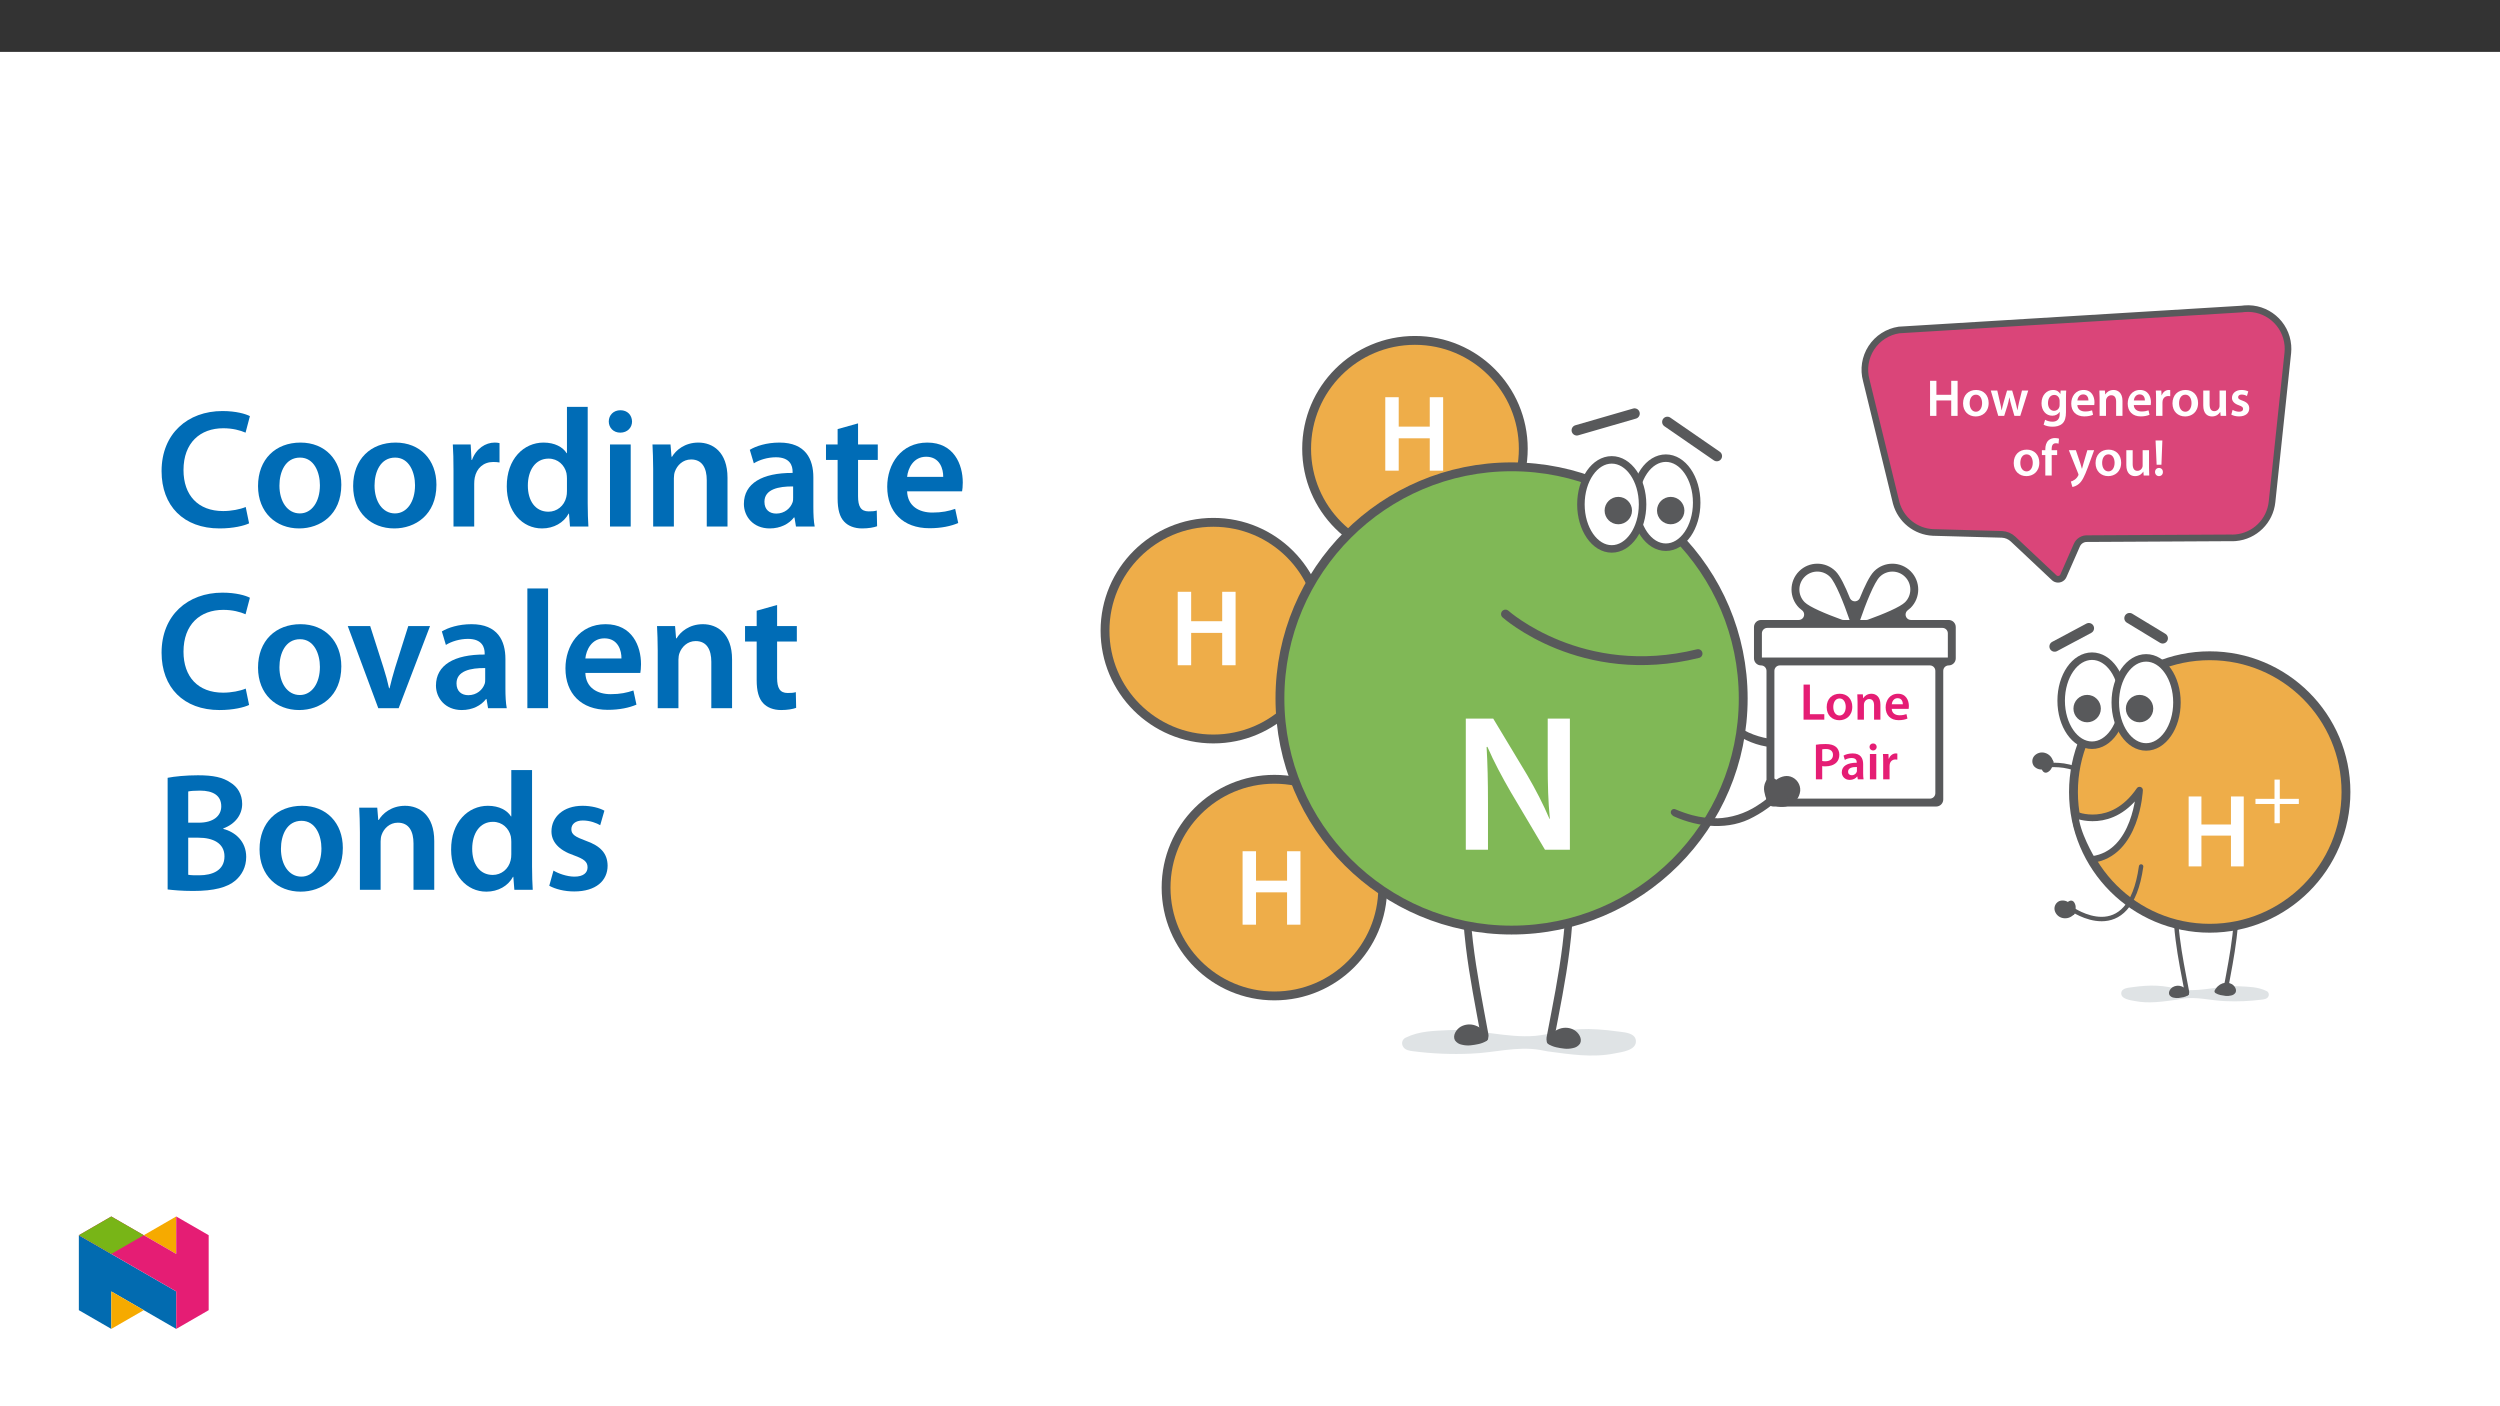
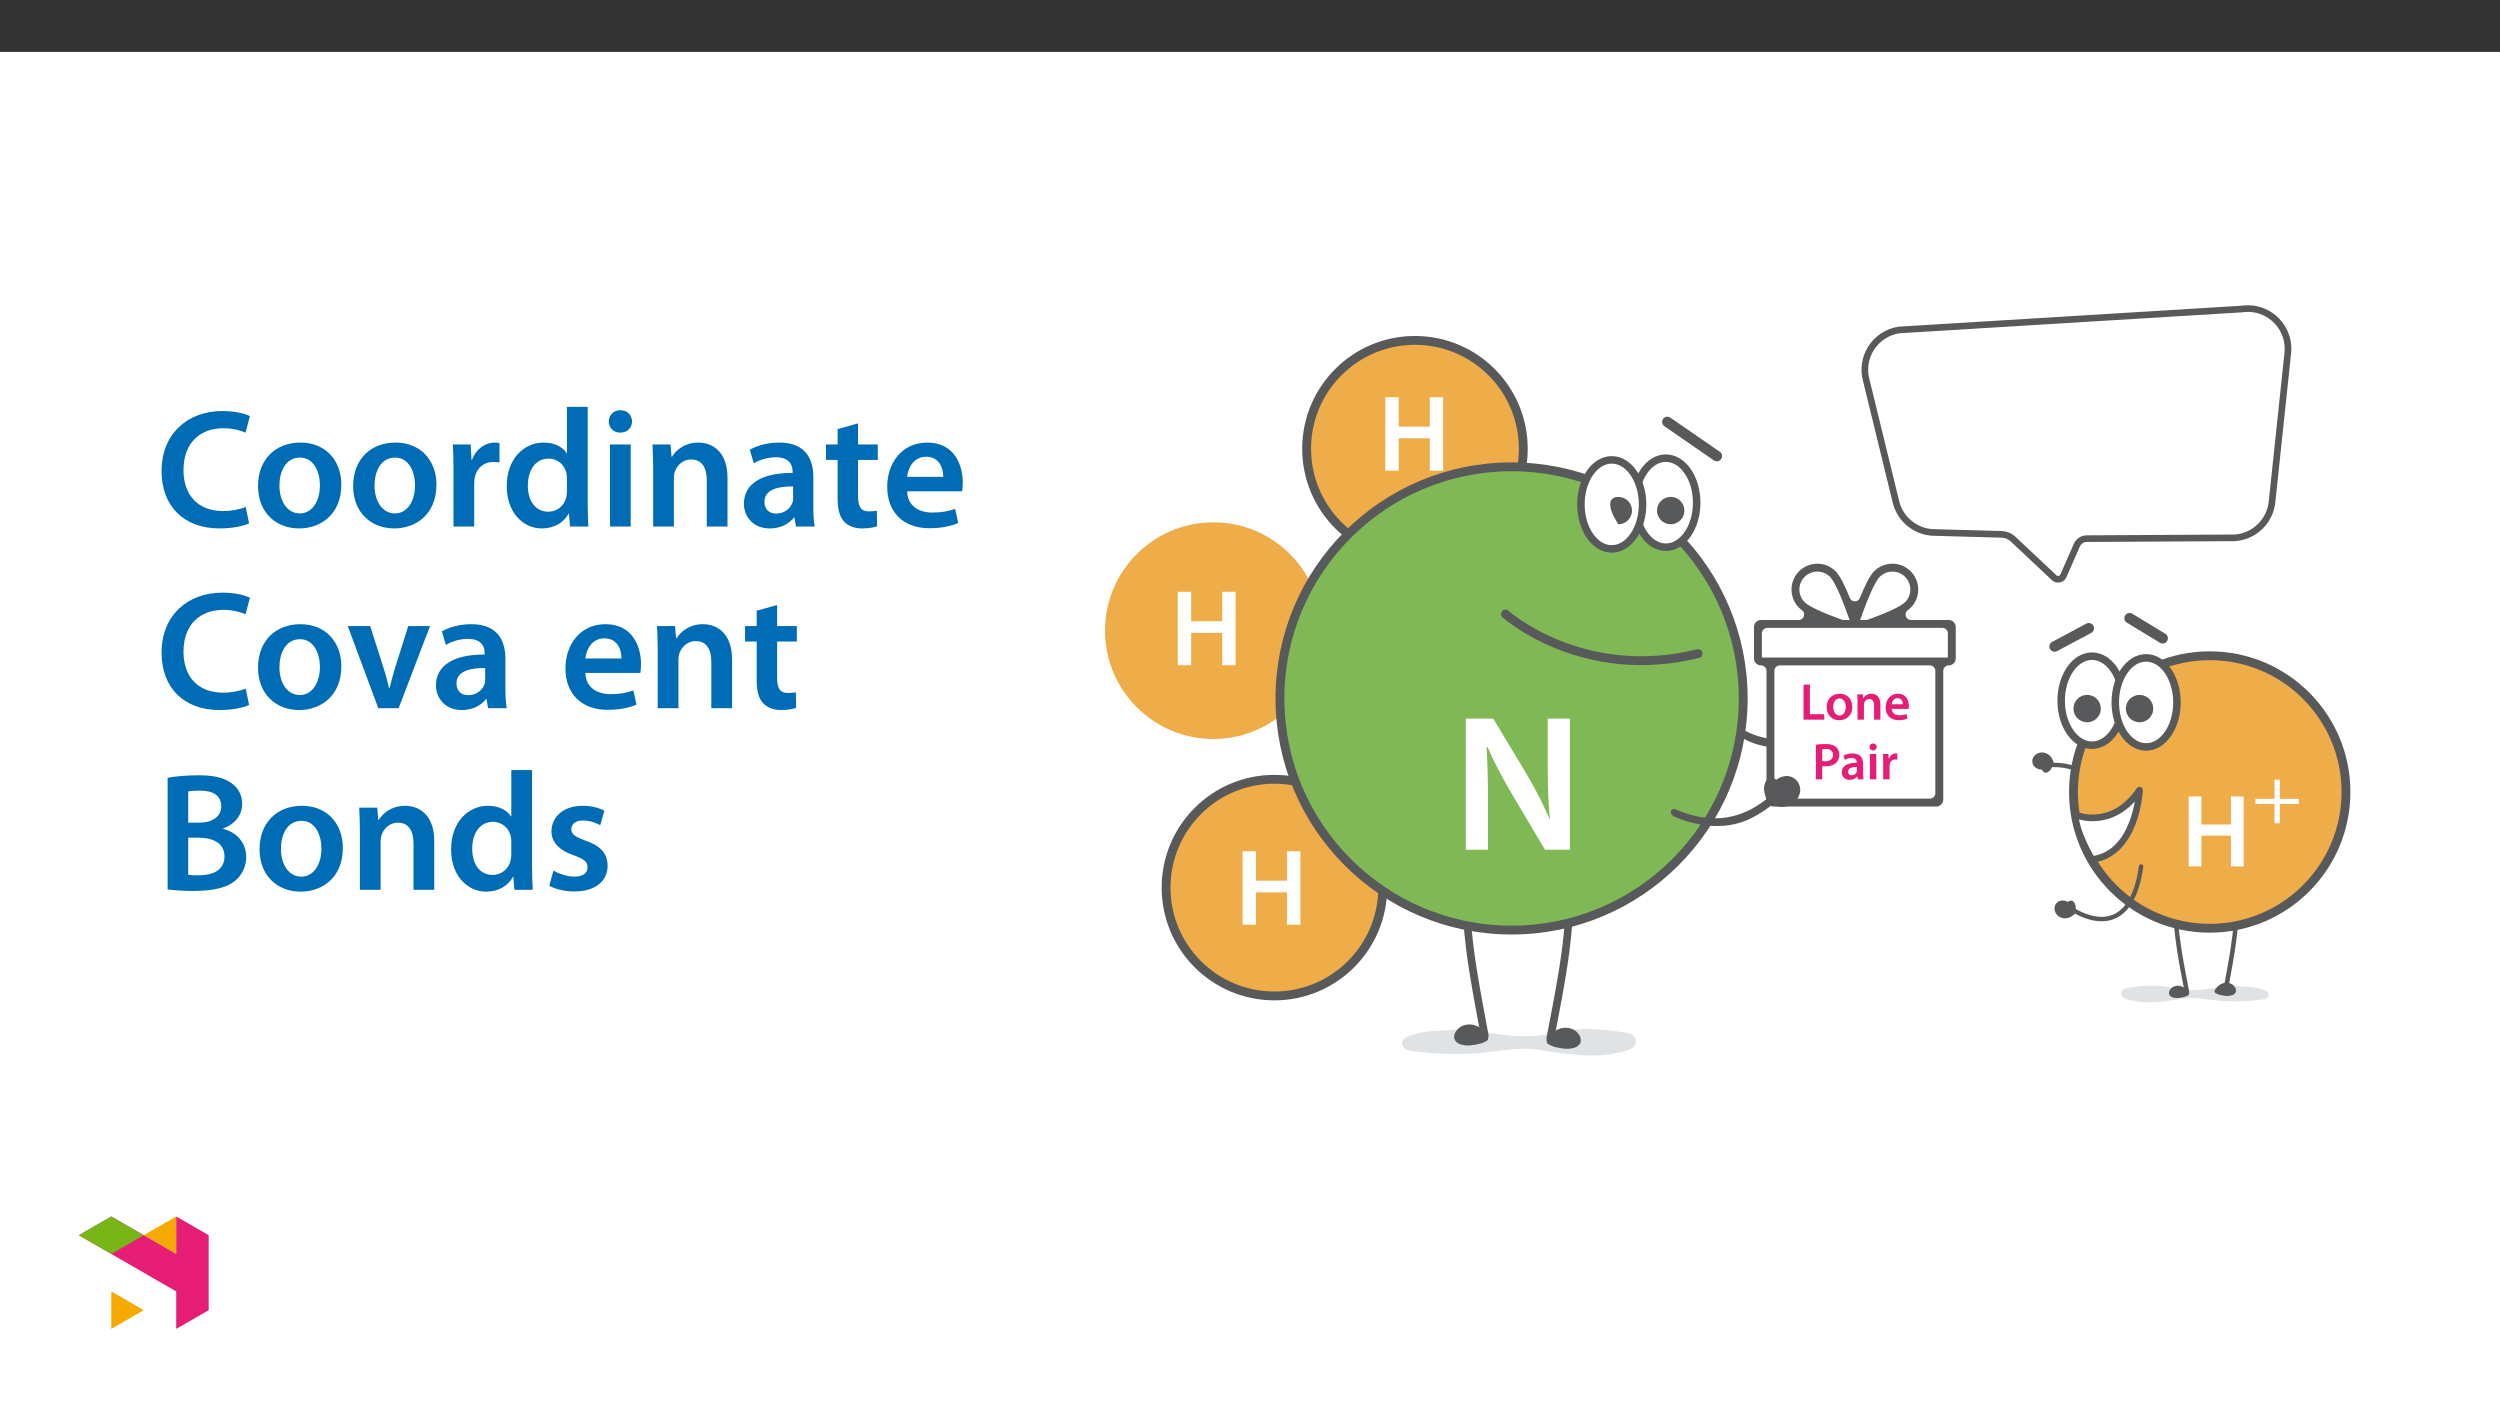
<svg xmlns="http://www.w3.org/2000/svg" xmlns:xlink="http://www.w3.org/1999/xlink" viewBox="0 0 960 540" version="1.1">
  <rect x="0" y="0" width="960" height="540" fill="#333333" stroke="none" />
  <defs>
    <g>
      <symbol overflow="visible" id="glyph0-0">
        <path style="stroke:none;" d="M 0 0 L 9.953 0 L 9.953 -13.984 L 0 -13.984 Z M 4.984 -7.906 L 1.609 -12.953 L 8.328 -12.953 Z M 5.578 -6.969 L 8.969 -12.047 L 8.969 -1.938 L 5.578 -7 Z M 1.594 -1 L 4.984 -6.078 L 8.328 -1.031 L 1.609 -1.031 Z M 1 -12.047 L 4.359 -7 L 1 -1.938 Z M 1 -12.047 " />
      </symbol>
      <symbol overflow="visible" id="glyph0-1">
        <path style="stroke:none;" d="M 1.422 -13.453 L 1.422 0 L 3.859 0 L 3.859 -5.922 L 9.547 -5.922 L 9.547 0 L 12 0 L 12 -13.469 L 9.547 -13.469 L 9.547 -8.094 L 3.859 -8.094 L 3.859 -13.469 L 1.422 -13.469 Z M 1.422 -13.453 " />
      </symbol>
      <symbol overflow="visible" id="glyph0-2">
        <path style="stroke:none;" d="M 5.719 -9.953 C 2.781 -9.953 0.703 -7.984 0.703 -4.797 C 0.703 -1.672 2.828 0.219 5.562 0.219 C 8.031 0.219 10.531 -1.391 10.531 -4.953 C 10.531 -7.906 8.609 -9.953 5.719 -9.953 Z M 5.656 -8.141 C 7.328 -8.141 8.016 -6.422 8.016 -4.906 C 8.016 -2.922 7.031 -1.594 5.641 -1.594 C 4.156 -1.594 3.234 -2.984 3.234 -4.859 C 3.234 -6.469 3.922 -8.141 5.656 -8.141 Z M 5.656 -8.141 " />
      </symbol>
      <symbol overflow="visible" id="glyph0-3">
        <path style="stroke:none;" d="M 0.281 -9.719 L 3.141 0 L 5.422 0 L 6.672 -3.969 C 6.953 -4.922 7.188 -5.875 7.391 -7.047 L 7.453 -7.047 C 7.672 -5.891 7.891 -4.984 8.188 -3.969 L 9.344 0 L 11.594 0 L 14.656 -9.734 L 12.25 -9.734 L 11.172 -5.422 C 10.922 -4.281 10.672 -3.234 10.531 -2.188 L 10.484 -2.188 C 10.281 -3.234 10.016 -4.281 9.719 -5.422 L 8.484 -9.734 L 6.516 -9.734 L 5.234 -5.297 C 4.984 -4.297 4.656 -3.234 4.469 -2.188 L 4.406 -2.188 C 4.25 -3.234 4.031 -4.281 3.781 -5.312 L 2.766 -9.734 L 0.266 -9.734 Z M 0.281 -9.719 " />
      </symbol>
      <symbol overflow="visible" id="glyph0-4">
        <path style="stroke:none;" d="M 10.094 -6.938 C 10.094 -8.266 10.141 -9.062 10.188 -9.734 L 8.047 -9.734 L 7.953 -8.453 L 7.891 -8.453 C 7.453 -9.25 6.594 -9.953 5.094 -9.953 C 2.766 -9.953 0.703 -8.016 0.703 -4.828 C 0.703 -2.078 2.406 -0.062 4.828 -0.062 C 6.109 -0.062 7.094 -0.641 7.625 -1.5 L 7.688 -1.5 L 7.688 -0.672 C 7.688 1.422 6.5 2.234 4.906 2.234 C 3.719 2.234 2.688 1.859 2.078 1.5 L 1.516 3.391 C 2.375 3.891 3.688 4.156 4.922 4.156 C 6.25 4.156 7.672 3.891 8.672 2.984 C 9.688 2.078 10.094 0.594 10.094 -1.438 Z M 7.656 -4.266 C 7.656 -3.984 7.625 -3.641 7.547 -3.406 C 7.266 -2.516 6.469 -1.938 5.562 -1.938 C 4.031 -1.938 3.188 -3.25 3.188 -4.906 C 3.188 -6.875 4.203 -8.047 5.578 -8.047 C 6.609 -8.047 7.312 -7.391 7.562 -6.5 C 7.625 -6.297 7.656 -6.078 7.656 -5.844 Z M 7.656 -4.266 " />
      </symbol>
      <symbol overflow="visible" id="glyph0-5">
        <path style="stroke:none;" d="M 9.547 -4.188 C 9.578 -4.406 9.625 -4.766 9.625 -5.219 C 9.625 -7.344 8.594 -9.953 5.438 -9.953 C 2.328 -9.953 0.703 -7.406 0.703 -4.719 C 0.703 -1.75 2.547 0.203 5.703 0.203 C 7.094 0.203 8.25 -0.062 9.078 -0.422 L 8.703 -2.125 C 7.969 -1.875 7.172 -1.688 6.031 -1.688 C 4.469 -1.688 3.109 -2.438 3.047 -4.156 L 9.516 -4.156 Z M 3.047 -5.891 C 3.141 -6.891 3.781 -8.25 5.297 -8.25 C 6.938 -8.25 7.328 -6.797 7.312 -5.922 L 3.047 -5.922 Z M 3.047 -5.891 " />
      </symbol>
      <symbol overflow="visible" id="glyph0-6">
        <path style="stroke:none;" d="M 1.312 0 L 3.766 0 L 3.766 -5.734 C 3.766 -6.016 3.812 -6.312 3.891 -6.516 C 4.141 -7.25 4.828 -7.922 5.797 -7.922 C 7.125 -7.922 7.656 -6.891 7.656 -5.5 L 7.656 0 L 10.094 0 L 10.094 -5.781 C 10.094 -8.844 8.344 -9.953 6.656 -9.953 C 5.047 -9.953 3.984 -9.047 3.547 -8.281 L 3.469 -8.281 L 3.344 -9.734 L 1.219 -9.734 C 1.281 -8.891 1.312 -7.953 1.312 -6.828 Z M 1.312 0 " />
      </symbol>
      <symbol overflow="visible" id="glyph0-7">
        <path style="stroke:none;" d="M 1.312 0 L 3.766 0 L 3.766 -5.062 C 3.766 -5.312 3.781 -5.578 3.828 -5.797 C 4.047 -6.906 4.859 -7.625 6.016 -7.625 C 6.312 -7.625 6.531 -7.609 6.75 -7.562 L 6.75 -9.906 C 6.547 -9.938 6.422 -9.953 6.172 -9.953 C 5.125 -9.953 3.984 -9.25 3.5 -7.906 L 3.422 -7.906 L 3.328 -9.734 L 1.219 -9.734 C 1.297 -8.859 1.312 -7.906 1.312 -6.594 Z M 1.312 0 " />
      </symbol>
      <symbol overflow="visible" id="glyph0-8">
        <path style="stroke:none;" d="M 10 -9.734 L 7.547 -9.734 L 7.547 -3.859 C 7.547 -3.578 7.516 -3.328 7.406 -3.125 L 7.406 -3.109 C 7.172 -2.469 6.531 -1.812 5.531 -1.812 C 4.25 -1.812 3.719 -2.828 3.719 -4.438 L 3.719 -9.734 L 1.281 -9.734 L 1.281 -4.031 C 1.281 -0.859 2.891 0.219 4.641 0.219 C 6.391 0.219 7.344 -0.781 7.75 -1.453 L 7.828 -1.453 L 7.953 0 L 10.078 0 C 10.047 -0.812 10 -1.766 10 -2.922 Z M 10 -9.734 " />
      </symbol>
      <symbol overflow="visible" id="glyph0-9">
        <path style="stroke:none;" d="M 0.719 -0.484 C 1.438 -0.078 2.484 0.203 3.672 0.203 C 6.234 0.203 7.609 -1.094 7.609 -2.875 C 7.594 -4.297 6.797 -5.219 5.016 -5.844 C 3.781 -6.297 3.328 -6.547 3.328 -7.172 C 3.328 -7.766 3.812 -8.188 4.688 -8.188 C 5.531 -8.188 6.328 -7.875 6.719 -7.625 L 7.234 -9.391 C 6.656 -9.703 5.719 -9.953 4.641 -9.953 C 2.391 -9.953 0.969 -8.625 0.969 -6.906 C 0.969 -5.75 1.75 -4.703 3.641 -4.062 C 4.844 -3.625 5.234 -3.328 5.234 -2.672 C 5.234 -2.031 4.766 -1.594 3.688 -1.594 C 2.812 -1.594 1.75 -1.969 1.219 -2.312 L 0.703 -0.484 Z M 0.719 -0.484 " />
      </symbol>
      <symbol overflow="visible" id="glyph0-10">
        <path style="stroke:none;" d="M 4.047 -0.016 L 4.047 -7.875 L 6.141 -7.875 L 6.141 -9.734 L 4.031 -9.734 L 4.031 -10.219 C 4.031 -11.422 4.422 -12.406 5.641 -12.406 C 6.094 -12.406 6.422 -12.328 6.672 -12.234 L 6.859 -14.172 C 6.469 -14.281 5.953 -14.406 5.297 -14.406 C 4.438 -14.406 3.484 -14.141 2.766 -13.469 C 1.938 -12.672 1.594 -11.391 1.594 -10.141 L 1.594 -9.734 L 0.281 -9.734 L 0.281 -7.875 L 1.594 -7.875 L 1.594 0 L 4.047 0 Z M 4.047 -0.016 " />
      </symbol>
      <symbol overflow="visible" id="glyph0-11">
        <path style="stroke:none;" d="M 0.156 -9.719 L 3.719 -0.812 C 3.828 -0.578 3.844 -0.438 3.844 -0.344 C 3.844 -0.219 3.812 -0.094 3.703 0.078 C 3.359 0.734 2.828 1.312 2.344 1.609 C 1.859 1.969 1.359 2.188 0.922 2.297 L 1.5 4.375 C 2.094 4.297 3.094 3.984 4.062 3.141 C 5.203 2.156 6.094 0.516 7.438 -3.109 L 9.859 -9.734 L 7.25 -9.734 L 5.734 -4.547 C 5.531 -3.922 5.359 -3.188 5.219 -2.672 L 5.141 -2.672 C 5.016 -3.188 4.797 -3.922 4.609 -4.516 L 2.844 -9.734 L 0.141 -9.734 Z M 0.156 -9.719 " />
      </symbol>
      <symbol overflow="visible" id="glyph0-12">
        <path style="stroke:none;" d="M 3.422 -4.156 L 3.781 -13.469 L 1.172 -13.469 L 1.578 -4.141 L 3.406 -4.141 Z M 2.469 0.219 C 3.406 0.219 4 -0.484 4 -1.359 C 3.984 -2.266 3.406 -2.922 2.484 -2.922 C 1.594 -2.922 0.969 -2.266 0.969 -1.359 C 0.969 -0.484 1.594 0.219 2.469 0.219 Z M 2.469 0.219 " />
      </symbol>
      <symbol overflow="visible" id="glyph0-13">
        <path style="stroke:none;" d="M 1.422 0 L 9.391 0 L 9.391 -2.094 L 3.859 -2.094 L 3.859 -13.469 L 1.422 -13.469 Z M 1.422 0 " />
      </symbol>
      <symbol overflow="visible" id="glyph0-14">
        <path style="stroke:none;" d="M 1.422 0 L 3.844 0 L 3.844 -5.078 C 4.188 -5 4.578 -4.984 5.047 -4.984 C 6.766 -4.984 8.281 -5.453 9.281 -6.438 C 10.016 -7.156 10.422 -8.203 10.422 -9.484 C 10.422 -10.734 9.906 -11.812 9.109 -12.469 C 8.25 -13.188 6.953 -13.562 5.156 -13.562 C 3.531 -13.562 2.312 -13.453 1.422 -13.281 Z M 3.844 -11.516 C 4.109 -11.578 4.578 -11.641 5.266 -11.641 C 6.953 -11.641 7.984 -10.875 7.984 -9.391 C 7.984 -7.828 6.875 -6.938 5.047 -6.938 C 4.547 -6.938 4.156 -6.953 3.844 -7.047 Z M 3.844 -11.516 " />
      </symbol>
      <symbol overflow="visible" id="glyph0-15">
        <path style="stroke:none;" d="M 8.844 -5.844 C 8.844 -7.969 7.953 -9.953 4.844 -9.953 C 3.312 -9.953 2.047 -9.547 1.312 -9.109 L 1.812 -7.469 C 2.469 -7.891 3.469 -8.188 4.422 -8.188 C 6.141 -8.188 6.391 -7.156 6.391 -6.516 L 6.391 -6.375 C 2.812 -6.391 0.641 -5.125 0.641 -2.688 C 0.641 -1.219 1.734 0.219 3.688 0.219 C 4.953 0.219 5.969 -0.312 6.531 -1.078 L 6.609 -1.078 L 6.797 0 L 9 0 C 8.891 -0.625 8.844 -1.469 8.844 -2.344 Z M 6.453 -3.422 C 6.453 -3.25 6.453 -3.062 6.391 -2.891 C 6.156 -2.188 5.453 -1.578 4.469 -1.578 C 3.688 -1.578 3.062 -1.984 3.062 -2.953 C 3.062 -4.422 4.719 -4.766 6.453 -4.734 Z M 6.453 -3.422 " />
      </symbol>
      <symbol overflow="visible" id="glyph0-16">
        <path style="stroke:none;" d="M 3.766 -0.016 L 3.766 -9.734 L 1.312 -9.734 L 1.312 0 L 3.766 0 Z M 2.547 -13.781 C 1.734 -13.781 1.172 -13.188 1.172 -12.438 C 1.172 -11.719 1.719 -11.094 2.531 -11.094 C 3.391 -11.094 3.922 -11.719 3.922 -12.438 C 3.906 -13.188 3.391 -13.781 2.547 -13.781 Z M 2.547 -13.781 " />
      </symbol>
      <symbol overflow="visible" id="glyph1-0">
        <path style="stroke:none;" d="M 0 0 L 20.922 0 L 20.922 -29.297 L 0 -29.297 Z M 10.453 -16.531 L 3.344 -27.203 L 17.578 -27.203 Z M 11.719 -14.641 L 18.828 -25.312 L 18.828 -3.969 Z M 3.344 -2.094 L 10.453 -12.766 L 17.578 -2.094 Z M 2.094 -25.312 L 9.203 -14.641 L 2.094 -3.969 Z M 2.094 -25.312 " />
      </symbol>
      <symbol overflow="visible" id="glyph1-1">
        <path style="stroke:none;" d="M 2.969 -28.203 L 2.969 0 L 8.125 0 L 8.125 -12.422 L 20.047 -12.422 L 20.047 0 L 25.188 0 L 25.188 -28.203 L 20.047 -28.203 L 20.047 -16.906 L 8.125 -16.906 L 8.125 -28.203 Z M 2.969 -28.203 " />
      </symbol>
      <symbol overflow="visible" id="glyph2-0">
        <path style="stroke:none;" d="M 0 0 L 19.922 0 L 19.922 -27.891 L 0 -27.891 Z M 9.969 -15.734 L 3.188 -25.906 L 16.734 -25.906 Z M 11.156 -13.953 L 17.938 -24.109 L 17.938 -3.781 Z M 3.188 -2 L 9.969 -12.156 L 16.734 -2 Z M 2 -24.109 L 8.766 -13.953 L 2 -3.781 Z M 2 -24.109 " />
      </symbol>
      <symbol overflow="visible" id="glyph2-1">
        <path style="stroke:none;" d="M 2.828 -26.859 L 2.828 0 L 7.734 0 L 7.734 -11.828 L 19.078 -11.828 L 19.078 0 L 23.984 0 L 23.984 -26.859 L 19.078 -26.859 L 19.078 -16.094 L 7.734 -16.094 L 7.734 -26.859 Z M 2.828 -26.859 " />
      </symbol>
      <symbol overflow="visible" id="glyph3-0">
        <path style="stroke:none;" d="M 8.922 -4.766 L 8.922 -5.219 C 8.922 -8.25 13.422 -10.438 13.422 -14.531 C 13.422 -17.438 10.984 -18.75 8.25 -18.75 C 5.438 -18.75 3.484 -17.094 3.484 -14.844 C 3.484 -13.531 4.047 -12.859 4.938 -12.859 C 5.609 -12.859 6.188 -13.25 6.188 -14.109 C 6.188 -15.172 5.609 -15.203 5.609 -16.125 C 5.609 -16.984 6.359 -17.594 8 -17.594 C 9.797 -17.594 10.875 -16.656 10.875 -14.453 C 10.875 -10.156 7.781 -9.125 7.781 -5.5 L 7.781 -4.734 L 8.922 -4.734 Z M 9.984 -1.359 C 9.984 -2.234 9.406 -3.062 8.422 -3.062 C 7.391 -3.062 6.75 -2.266 6.75 -1.359 C 6.75 -0.453 7.312 0.219 8.391 0.219 C 9.406 0.219 9.984 -0.469 9.984 -1.359 Z M 16.594 4.688 L 16.594 -21.984 L 0.25 -21.984 L 0.25 4.719 L 16.594 4.719 Z M 15.141 3.156 L 1.703 3.156 L 1.703 -20.469 L 15.109 -20.469 L 15.109 3.156 Z M 15.141 3.156 " />
      </symbol>
      <symbol overflow="visible" id="glyph3-1">
        <path style="stroke:none;" d="M 18.359 -6.297 L 18.359 -8.25 L 11.047 -8.25 L 11.047 -15.641 L 9.016 -15.641 L 9.016 -8.25 L 1.703 -8.25 L 1.703 -6.281 L 9.016 -6.281 L 9.016 1.109 L 11.047 1.109 L 11.047 -6.281 L 18.359 -6.281 Z M 18.359 -6.297 " />
      </symbol>
      <symbol overflow="visible" id="glyph4-0">
        <path style="stroke:none;" d="M 0 0 L 37.359 0 L 37.359 -52.297 L 0 -52.297 Z M 18.672 -29.516 L 5.984 -48.562 L 31.375 -48.562 Z M 20.922 -26.156 L 33.625 -45.203 L 33.625 -7.094 Z M 5.984 -3.734 L 18.672 -22.797 L 31.375 -3.734 Z M 3.734 -45.203 L 16.438 -26.156 L 3.734 -7.094 Z M 3.734 -45.203 " />
      </symbol>
      <symbol overflow="visible" id="glyph4-1">
        <path style="stroke:none;" d="M 13.75 0 L 13.75 -18 C 13.75 -26.297 13.594 -32.953 13.219 -39.453 L 13.531 -39.531 C 15.984 -33.844 19.281 -27.719 22.484 -22.188 L 35.641 0 L 45.203 0 L 45.203 -50.359 L 36.688 -50.359 L 36.688 -32.797 C 36.688 -25.109 36.844 -18.609 37.516 -11.875 L 37.359 -11.875 C 35.047 -17.328 32.047 -23.156 28.766 -28.766 L 15.766 -50.359 L 5.234 -50.359 L 5.234 0 Z M 13.75 0 " />
      </symbol>
      <symbol overflow="visible" id="glyph5-0">
        <path style="stroke:none;" d="M 0 0 L 32.375 0 L 32.375 -45.328 L 0 -45.328 Z M 16.188 -25.578 L 5.188 -42.094 L 27.188 -42.094 Z M 18.125 -22.656 L 29.141 -39.172 L 29.141 -6.156 Z M 5.188 -3.234 L 16.188 -19.75 L 27.188 -3.234 Z M 3.234 -39.172 L 14.25 -22.656 L 3.234 -6.156 Z M 3.234 -39.172 " />
      </symbol>
      <symbol overflow="visible" id="glyph5-1">
        <path style="stroke:none;" d="M 34.578 -7.516 C 32.438 -6.609 29.078 -5.953 25.906 -5.953 C 16.25 -5.953 10.688 -12.047 10.688 -21.688 C 10.688 -32.188 17.094 -37.75 25.969 -37.75 C 29.531 -37.75 32.438 -36.969 34.516 -36.062 L 36.188 -42.406 C 34.578 -43.25 30.891 -44.359 25.641 -44.359 C 12.297 -44.359 2.266 -35.672 2.266 -21.297 C 2.266 -7.969 10.688 0.719 24.547 0.719 C 29.844 0.719 34 -0.328 35.875 -1.234 Z M 34.578 -7.516 " />
      </symbol>
      <symbol overflow="visible" id="glyph5-2">
        <path style="stroke:none;" d="M 18.578 -32.25 C 9.062 -32.25 2.266 -25.906 2.266 -15.547 C 2.266 -5.375 9.188 0.719 18.062 0.719 C 26.094 0.719 34.25 -4.469 34.25 -16.062 C 34.25 -25.641 27.969 -32.25 18.578 -32.25 Z M 18.391 -26.484 C 23.828 -26.484 26.031 -20.781 26.031 -15.859 C 26.031 -9.453 22.859 -5.047 18.328 -5.047 C 13.531 -5.047 10.484 -9.641 10.484 -15.734 C 10.484 -20.984 12.75 -26.484 18.391 -26.484 Z M 18.391 -26.484 " />
      </symbol>
      <symbol overflow="visible" id="glyph5-3">
        <path style="stroke:none;" d="M 4.281 0 L 12.234 0 L 12.234 -16.375 C 12.234 -17.219 12.297 -18.062 12.438 -18.781 C 13.141 -22.406 15.797 -24.797 19.547 -24.797 C 20.531 -24.797 21.234 -24.734 21.953 -24.609 L 21.953 -32.047 C 21.297 -32.188 20.844 -32.25 20.078 -32.25 C 16.641 -32.25 12.953 -29.984 11.391 -25.578 L 11.203 -25.578 L 10.875 -31.531 L 4.016 -31.531 C 4.203 -28.75 4.281 -25.641 4.281 -21.375 Z M 4.281 0 " />
      </symbol>
      <symbol overflow="visible" id="glyph5-4">
        <path style="stroke:none;" d="M 25.375 -45.969 L 25.375 -28.172 L 25.25 -28.172 C 23.828 -30.5 20.719 -32.25 16.375 -32.25 C 8.812 -32.25 2.203 -25.969 2.266 -15.406 C 2.266 -5.703 8.219 0.719 15.797 0.719 C 20.328 0.719 24.156 -1.484 26.031 -4.984 L 26.156 -4.984 L 26.547 0 L 33.609 0 C 33.469 -2.141 33.344 -5.641 33.344 -8.875 L 33.344 -45.969 Z M 25.375 -13.656 C 25.375 -12.828 25.312 -12.047 25.125 -11.328 C 24.344 -7.906 21.5 -5.703 18.266 -5.703 C 13.203 -5.703 10.359 -9.906 10.359 -15.734 C 10.359 -21.562 13.203 -26.094 18.328 -26.094 C 21.953 -26.094 24.469 -23.562 25.188 -20.531 C 25.312 -19.875 25.375 -19.031 25.375 -18.391 Z M 25.375 -13.656 " />
      </symbol>
      <symbol overflow="visible" id="glyph5-5">
        <path style="stroke:none;" d="M 12.234 0 L 12.234 -31.531 L 4.281 -31.531 L 4.281 0 Z M 8.281 -44.672 C 5.641 -44.672 3.812 -42.797 3.812 -40.344 C 3.812 -38.016 5.562 -36.062 8.219 -36.062 C 11 -36.062 12.75 -38.016 12.75 -40.344 C 12.688 -42.797 11 -44.672 8.281 -44.672 Z M 8.281 -44.672 " />
      </symbol>
      <symbol overflow="visible" id="glyph5-6">
        <path style="stroke:none;" d="M 4.281 0 L 12.234 0 L 12.234 -18.578 C 12.234 -19.484 12.375 -20.469 12.625 -21.109 C 13.469 -23.5 15.672 -25.766 18.844 -25.766 C 23.188 -25.766 24.859 -22.344 24.859 -17.812 L 24.859 0 L 32.828 0 L 32.828 -18.719 C 32.828 -28.688 27.125 -32.25 21.625 -32.25 C 16.375 -32.25 12.953 -29.266 11.531 -26.812 L 11.328 -26.812 L 10.938 -31.531 L 4.016 -31.531 C 4.141 -28.812 4.281 -25.766 4.281 -22.141 Z M 4.281 0 " />
      </symbol>
      <symbol overflow="visible" id="glyph5-7">
        <path style="stroke:none;" d="M 28.75 -18.906 C 28.75 -25.828 25.828 -32.25 15.734 -32.25 C 10.75 -32.25 6.672 -30.891 4.344 -29.469 L 5.891 -24.281 C 8.031 -25.641 11.266 -26.609 14.375 -26.609 C 19.938 -26.609 20.781 -23.188 20.781 -21.109 L 20.781 -20.594 C 9.125 -20.656 2.078 -16.578 2.078 -8.672 C 2.078 -3.891 5.641 0.719 11.984 0.719 C 16.125 0.719 19.422 -1.031 21.297 -3.5 L 21.5 -3.5 L 22.078 0 L 29.266 0 C 28.875 -1.938 28.75 -4.734 28.75 -7.578 Z M 20.984 -11.078 C 20.984 -10.484 20.984 -9.906 20.781 -9.328 C 20 -7.062 17.734 -4.984 14.5 -4.984 C 11.984 -4.984 9.969 -6.406 9.969 -9.516 C 9.969 -14.312 15.344 -15.469 20.984 -15.406 Z M 20.984 -11.078 " />
      </symbol>
      <symbol overflow="visible" id="glyph5-8">
        <path style="stroke:none;" d="M 5.562 -37.422 L 5.562 -31.531 L 1.094 -31.531 L 1.094 -25.578 L 5.562 -25.578 L 5.562 -10.75 C 5.562 -6.609 6.344 -3.688 8.094 -1.875 C 9.578 -0.266 11.984 0.719 14.953 0.719 C 17.422 0.719 19.547 0.328 20.719 -0.125 L 20.594 -6.156 C 19.688 -5.891 18.906 -5.828 17.484 -5.828 C 14.438 -5.828 13.406 -7.766 13.406 -11.656 L 13.406 -25.578 L 20.984 -25.578 L 20.984 -31.531 L 13.406 -31.531 L 13.406 -39.625 Z M 5.562 -37.422 " />
      </symbol>
      <symbol overflow="visible" id="glyph5-9">
        <path style="stroke:none;" d="M 31.016 -13.531 C 31.141 -14.25 31.281 -15.406 31.281 -16.906 C 31.281 -23.828 27.906 -32.25 17.672 -32.25 C 7.578 -32.25 2.266 -24.016 2.266 -15.281 C 2.266 -5.641 8.281 0.641 18.516 0.641 C 23.047 0.641 26.812 -0.188 29.531 -1.359 L 28.359 -6.797 C 25.906 -5.953 23.312 -5.375 19.625 -5.375 C 14.5 -5.375 10.094 -7.828 9.906 -13.531 Z M 9.906 -19.094 C 10.234 -22.344 12.297 -26.812 17.219 -26.812 C 22.531 -26.812 23.828 -22.016 23.766 -19.094 Z M 9.906 -19.094 " />
      </symbol>
      <symbol overflow="visible" id="glyph5-10">
        <path style="stroke:none;" d="M 0.719 -31.531 L 12.438 0 L 20.266 0 L 32.312 -31.531 L 23.953 -31.531 L 18.906 -15.547 C 18.062 -12.688 17.359 -10.234 16.766 -7.641 L 16.578 -7.641 C 16 -10.234 15.344 -12.75 14.438 -15.547 L 9.328 -31.531 Z M 0.719 -31.531 " />
      </symbol>
      <symbol overflow="visible" id="glyph5-11">
-         <path style="stroke:none;" d="M 4.281 0 L 12.234 0 L 12.234 -45.969 L 4.281 -45.969 Z M 4.281 0 " />
-       </symbol>
+         </symbol>
      <symbol overflow="visible" id="glyph5-12">
        <path style="stroke:none;" d="M 4.594 -0.125 C 6.672 0.125 9.969 0.453 14.375 0.453 C 22.406 0.453 27.516 -0.906 30.625 -3.562 C 33.094 -5.703 34.766 -8.734 34.766 -12.625 C 34.766 -18.578 30.562 -22.203 25.969 -23.375 L 25.969 -23.562 C 30.688 -25.312 33.219 -28.938 33.219 -32.953 C 33.219 -36.719 31.406 -39.562 28.688 -41.188 C 25.766 -43.188 22.078 -43.969 16.25 -43.969 C 11.719 -43.969 7.125 -43.516 4.594 -43 Z M 12.5 -37.75 C 13.344 -37.938 14.703 -38.078 17.031 -38.078 C 22.078 -38.078 25.188 -36.188 25.188 -32.047 C 25.188 -28.359 22.141 -25.766 16.578 -25.766 L 12.5 -25.766 Z M 12.5 -20 L 16.453 -20 C 21.953 -20 26.422 -17.938 26.422 -12.828 C 26.422 -7.453 21.828 -5.562 16.703 -5.562 C 14.891 -5.562 13.531 -5.562 12.5 -5.766 Z M 12.5 -20 " />
      </symbol>
      <symbol overflow="visible" id="glyph5-13">
        <path style="stroke:none;" d="M 2.328 -1.547 C 4.656 -0.266 8.094 0.641 11.906 0.641 C 20.266 0.641 24.734 -3.5 24.734 -9.266 C 24.672 -13.922 22.078 -16.828 16.312 -18.844 C 12.297 -20.328 10.812 -21.234 10.812 -23.25 C 10.812 -25.188 12.375 -26.609 15.219 -26.609 C 18 -26.609 20.594 -25.578 21.891 -24.797 L 23.5 -30.375 C 21.625 -31.406 18.578 -32.25 15.094 -32.25 C 7.766 -32.25 3.172 -27.969 3.172 -22.406 C 3.172 -18.641 5.703 -15.281 11.844 -13.203 C 15.734 -11.781 17.031 -10.75 17.031 -8.609 C 17.031 -6.547 15.469 -5.047 11.984 -5.047 C 9.125 -5.047 5.703 -6.281 3.953 -7.375 Z M 2.328 -1.547 " />
      </symbol>
    </g>
    <clipPath id="clip1">
      <path d="M 453 117.219 L 634 117.219 L 634 262 L 453 262 Z M 453 117.219 " />
    </clipPath>
    <clipPath id="clip2">
-       <path d="M 422.629 152 L 556 152 L 556 332 L 422.629 332 Z M 422.629 152 " />
-     </clipPath>
+       </clipPath>
    <clipPath id="clip3">
      <path d="M 422.629 251 L 580 251 L 580 405.332 L 422.629 405.332 Z M 422.629 251 " />
    </clipPath>
    <clipPath id="clip4">
      <path d="M 748 203 L 902.551 203 L 902.551 405 L 748 405 Z M 748 203 " />
    </clipPath>
    <clipPath id="clip5">
      <path d="M 538 395 L 629 395 L 629 405.332 L 538 405.332 Z M 538 395 " />
    </clipPath>
    <clipPath id="clip6">
      <path d="M 443 131 L 718 131 L 718 405.332 L 443 405.332 Z M 443 131 " />
    </clipPath>
    <clipPath id="clip7">
      <path d="M 680 117.219 L 902.551 117.219 L 902.551 259 L 680 259 Z M 680 117.219 " />
    </clipPath>
    <clipPath id="clip8">
      <path d="M 30.277 474 L 68 474 L 68 510.301 L 30.277 510.301 Z M 30.277 474 " />
    </clipPath>
    <clipPath id="clip9">
      <path d="M 42 495 L 56 495 L 56 510.301 L 42 510.301 Z M 42 495 " />
    </clipPath>
    <clipPath id="clip10">
      <path d="M 55 467.125 L 68 467.125 L 68 482 L 55 482 Z M 55 467.125 " />
    </clipPath>
    <clipPath id="clip11">
      <path d="M 30.277 467.125 L 80.133 467.125 L 80.133 510.301 L 30.277 510.301 Z M 30.277 467.125 " />
    </clipPath>
    <clipPath id="clip12">
      <path d="M 30.277 467.125 L 56 467.125 L 56 482 L 30.277 482 Z M 30.277 467.125 " />
    </clipPath>
  </defs>
  <g id="surface1">
    <path style=" stroke:none;fill-rule:nonzero;fill:rgb(100%,100%,100%);fill-opacity:1;" d="M 0 559.926 L 960 559.926 L 960 19.926 L 0 19.926 Z M 0 559.926 " />
    <path style=" stroke:none;fill-rule:nonzero;fill:rgb(93.3%,67.799%,28.6%);fill-opacity:1;" d="M 543.344 130.711 C 566.316 130.711 584.941 149.332 584.941 172.305 C 584.941 195.281 566.316 213.902 543.344 213.902 C 520.371 213.902 501.746 195.281 501.746 172.305 C 501.746 149.332 520.371 130.711 543.344 130.711 " />
    <g clip-path="url(#clip1)" clip-rule="nonzero">
      <path style="fill:none;stroke-width:4;stroke-linecap:butt;stroke-linejoin:miter;stroke:rgb(34.499%,34.9%,35.699%);stroke-opacity:1;stroke-miterlimit:10;" d="M 0.001 -0.001 C 27.027 -0.001 48.939 -21.908 48.939 -48.935 C 48.939 -75.966 27.027 -97.873 0.001 -97.873 C -27.026 -97.873 -48.938 -75.966 -48.938 -48.935 C -48.938 -21.908 -27.026 -0.001 0.001 -0.001 Z M 0.001 -0.001 " transform="matrix(0.85,0,0,-0.85,543.343,130.71)" />
    </g>
    <path style=" stroke:none;fill-rule:nonzero;fill:rgb(93.3%,67.799%,28.6%);fill-opacity:1;" d="M 465.926 200.574 C 488.898 200.574 507.523 219.199 507.523 242.172 C 507.523 265.145 488.898 283.77 465.926 283.77 C 442.953 283.77 424.328 265.145 424.328 242.172 C 424.328 219.199 442.953 200.574 465.926 200.574 " />
    <g clip-path="url(#clip2)" clip-rule="nonzero">
      <path style="fill:none;stroke-width:4;stroke-linecap:butt;stroke-linejoin:miter;stroke:rgb(34.499%,34.9%,35.699%);stroke-opacity:1;stroke-miterlimit:10;" d="M -0 0 C 27.026 0 48.938 -21.912 48.938 -48.938 C 48.938 -75.965 27.026 -97.877 -0 -97.877 C -27.027 -97.877 -48.939 -75.965 -48.939 -48.938 C -48.939 -21.912 -27.027 0 -0 0 Z M -0 0 " transform="matrix(0.85,0,0,-0.85,465.926,200.574)" />
    </g>
    <path style=" stroke:none;fill-rule:nonzero;fill:rgb(93.3%,67.799%,28.6%);fill-opacity:1;" d="M 489.371 299.246 C 512.344 299.246 530.969 317.867 530.969 340.844 C 530.969 363.816 512.344 382.438 489.371 382.438 C 466.398 382.438 447.773 363.816 447.773 340.844 C 447.773 317.867 466.398 299.246 489.371 299.246 " />
    <g clip-path="url(#clip3)" clip-rule="nonzero">
      <path style="fill:none;stroke-width:4;stroke-linecap:butt;stroke-linejoin:miter;stroke:rgb(34.499%,34.9%,35.699%);stroke-opacity:1;stroke-miterlimit:10;" d="M -0 0 C 27.026 0 48.938 -21.907 48.938 -48.938 C 48.938 -75.965 27.026 -97.872 -0 -97.872 C -27.027 -97.872 -48.939 -75.965 -48.939 -48.938 C -48.939 -21.907 -27.027 0 -0 0 Z M -0 0 " transform="matrix(0.85,0,0,-0.85,489.372,299.246)" />
    </g>
    <path style=" stroke:none;fill-rule:nonzero;fill:rgb(34.499%,34.9%,35.699%);fill-opacity:1;" d="M 787.641 292.793 C 787.617 292.555 787.562 292.324 787.48 292.102 C 787.406 291.887 787.301 291.68 787.176 291.488 C 786.383 290.105 784.742 289.453 783.215 289.906 C 781.898 290.188 781.035 291.457 781.254 292.785 C 781.684 294.758 784.215 295.082 785.895 294.223 C 786.176 294.094 786.445 293.938 786.691 293.75 C 786.922 293.578 787.133 293.375 787.316 293.156 C 787.41 293.047 787.52 292.926 787.641 292.793 " />
    <path style=" stroke:none;fill-rule:nonzero;fill:rgb(34.499%,34.9%,35.699%);fill-opacity:1;" d="M 786.836 292.938 C 786.816 292.758 786.781 292.582 786.73 292.414 C 786.777 292.559 786.68 292.293 786.68 292.297 C 786.648 292.215 786.609 292.137 786.57 292.062 C 786.559 292.043 786.406 291.82 786.52 291.973 C 786.48 291.922 786.441 291.867 786.402 291.816 C 786.32 291.715 786.23 291.617 786.141 291.52 C 786.098 291.473 786.051 291.426 786.004 291.379 C 785.98 291.359 785.812 291.211 785.969 291.344 C 785.867 291.254 785.766 291.176 785.656 291.098 C 785.566 291.035 785.477 290.973 785.379 290.918 C 785.324 290.883 785.266 290.852 785.207 290.82 C 785.387 290.918 785.133 290.793 785.098 290.777 C 784.977 290.727 784.852 290.684 784.723 290.648 C 784.68 290.637 784.637 290.625 784.594 290.617 C 784.781 290.66 784.566 290.613 784.535 290.609 C 784.402 290.59 784.266 290.582 784.129 290.578 C 784.102 290.578 783.879 290.598 784.059 290.578 C 783.957 290.59 783.852 290.602 783.75 290.621 C 783.617 290.645 783.488 290.676 783.359 290.711 C 783.297 290.727 783.23 290.742 783.164 290.762 C 783.367 290.703 783.16 290.77 783.125 290.785 C 783.004 290.836 782.887 290.898 782.777 290.965 C 782.957 290.855 782.777 290.969 782.746 290.992 C 782.695 291.031 782.645 291.074 782.598 291.117 C 782.551 291.16 782.504 291.207 782.461 291.25 C 782.309 291.395 782.551 291.113 782.43 291.285 C 782.359 291.391 782.289 291.492 782.219 291.602 C 782.105 291.773 782.273 291.449 782.195 291.641 C 782.18 291.688 782.156 291.734 782.137 291.785 C 782.117 291.836 782.102 291.883 782.086 291.934 C 782.074 291.973 782.062 292.016 782.051 292.055 C 782.074 291.953 782.074 291.945 782.059 292.035 C 782.043 292.16 782.031 292.281 782.027 292.41 C 782.016 292.613 781.992 292.25 782.031 292.453 C 782.039 292.504 782.043 292.559 782.055 292.609 C 782.066 292.66 782.078 292.711 782.09 292.766 C 782.137 292.965 782.016 292.605 782.102 292.789 C 782.137 292.871 782.199 293.113 782.285 293.156 L 782.227 293.07 C 782.25 293.102 782.27 293.129 782.297 293.16 C 782.328 293.203 782.367 293.246 782.402 293.289 C 782.43 293.316 782.457 293.344 782.48 293.371 C 782.609 293.508 782.336 293.266 782.492 293.379 C 782.582 293.441 782.672 293.512 782.766 293.566 C 782.812 293.598 782.941 293.707 782.781 293.582 C 782.848 293.621 782.918 293.652 782.988 293.672 C 783.078 293.707 783.172 293.738 783.266 293.766 C 783.32 293.781 783.379 293.797 783.438 293.809 C 783.227 293.758 783.426 293.805 783.465 293.809 C 783.703 293.844 783.949 293.859 784.191 293.855 C 783.98 293.855 784.184 293.852 784.223 293.848 C 784.305 293.84 784.387 293.832 784.469 293.82 C 784.613 293.801 784.754 293.77 784.895 293.734 C 784.934 293.727 784.973 293.715 785.012 293.703 C 785.051 293.691 785.09 293.68 785.129 293.668 C 785.02 293.707 785.008 293.707 785.098 293.68 C 785.227 293.625 785.359 293.574 785.488 293.512 C 785.66 293.43 785.828 293.344 785.992 293.246 C 786.012 293.238 786.125 293.156 786.02 293.23 C 786.113 293.168 786.203 293.098 786.289 293.027 C 786.586 292.766 786.855 292.48 787.105 292.176 C 787.445 291.879 787.961 291.914 788.258 292.254 C 788.543 292.602 788.508 293.105 788.18 293.41 L 788.09 293.508 C 787.992 293.613 788.156 293.43 788.07 293.531 C 788.004 293.605 787.938 293.684 787.867 293.758 C 787.715 293.941 787.543 294.105 787.363 294.262 C 787.02 294.539 786.645 294.77 786.25 294.957 C 785.695 295.234 785.098 295.402 784.48 295.461 C 783.188 295.652 781.891 295.172 781.027 294.188 C 780.168 293.031 780.207 291.438 781.117 290.32 C 782.141 289.148 783.742 288.676 785.234 289.098 C 786.902 289.559 788.152 290.941 788.449 292.648 C 788.531 293.09 788.242 293.52 787.797 293.602 C 787.352 293.688 786.926 293.398 786.84 292.953 C 786.84 292.949 786.84 292.941 786.836 292.938 Z M 786.836 292.938 " />
    <path style=" stroke:none;fill-rule:nonzero;fill:rgb(34.499%,34.9%,35.699%);fill-opacity:1;" d="M 786.023 295.082 C 785.918 295.156 785.801 295.227 785.699 295.309 C 785.668 295.332 785.641 295.359 785.613 295.387 L 785.66 295.336 C 785.664 295.289 785.738 295.051 785.695 295.031 C 785.699 295.059 785.703 295.086 785.707 295.109 C 785.719 295.152 785.715 295.145 785.695 295.082 C 785.672 295.023 785.672 295.012 785.688 295.055 C 785.699 295.082 785.711 295.105 785.723 295.133 C 785.773 295.258 785.707 295.078 785.688 295.086 L 785.723 295.129 C 785.773 295.18 785.77 295.184 785.719 295.133 C 785.668 295.098 785.664 295.09 785.695 295.117 C 785.719 295.133 785.738 295.145 785.758 295.156 C 785.766 295.121 785.574 295.09 785.551 295.086 C 785.691 295.102 785.406 295.074 785.504 295.082 C 785.559 295.09 785.422 295.125 785.5 295.082 C 785.555 295.051 785.617 295.027 785.672 295 C 785.738 294.969 785.75 294.961 785.68 295.008 C 785.781 294.934 785.879 294.855 785.969 294.77 C 786.016 294.727 786.039 294.703 785.98 294.766 C 786.023 294.719 786.062 294.668 786.098 294.617 C 786.164 294.527 786.23 294.43 786.289 294.332 C 786.312 294.289 786.336 294.246 786.363 294.199 C 786.293 294.324 786.375 294.176 786.387 294.148 C 786.434 294.047 786.469 293.938 786.512 293.832 C 786.703 293.355 786.859 292.863 786.973 292.363 L 788.516 292.906 C 788.344 293.586 787.91 294.172 787.309 294.531 C 787.039 294.691 786.77 294.855 786.488 294.996 C 786.371 295.055 786.254 295.113 786.137 295.16 C 785.91 295.25 785.664 295.289 785.422 295.277 C 784.973 295.238 784.641 294.848 784.676 294.398 C 784.723 293.953 785.109 293.625 785.555 293.648 C 785.758 293.648 785.426 293.684 785.43 293.688 C 785.477 293.668 785.523 293.648 785.57 293.625 C 785.676 293.574 785.781 293.523 785.887 293.469 C 786.105 293.359 786.32 293.23 786.523 293.098 C 786.453 293.145 786.508 293.109 786.543 293.078 C 786.582 293.043 786.621 293.008 786.664 292.973 C 786.707 292.934 786.738 292.898 786.68 292.965 C 786.711 292.93 786.742 292.891 786.77 292.852 C 786.797 292.812 786.824 292.77 786.852 292.73 C 786.961 292.562 786.84 292.797 786.875 292.691 C 786.906 292.578 786.949 292.477 786.973 292.363 C 787.125 291.938 787.59 291.715 788.016 291.863 C 788.434 292.023 788.652 292.48 788.516 292.906 C 788.375 293.57 788.152 294.215 787.863 294.828 C 787.551 295.551 787.004 296.141 786.312 296.508 C 785.957 296.711 785.535 296.762 785.141 296.652 C 784.785 296.52 784.488 296.266 784.301 295.93 C 784.09 295.598 784.023 295.191 784.117 294.805 C 784.277 294.398 784.57 294.062 784.953 293.848 C 785.297 293.562 785.805 293.598 786.105 293.926 C 786.395 294.27 786.363 294.781 786.023 295.082 " />
    <path style="fill:none;stroke-width:2;stroke-linecap:round;stroke-linejoin:round;stroke:rgb(34.499%,34.9%,35.699%);stroke-opacity:1;stroke-miterlimit:4;" d="M 0.001 0.001 C 0.001 0.001 32.013 3.825 18.475 -31.91 " transform="matrix(0.85,0,0,-0.85,786.511,293.833)" />
    <path style=" stroke:none;fill-rule:nonzero;fill:rgb(87.5%,89%,89.799%);fill-opacity:1;" d="M 814.57 381.207 C 814.262 383.691 818.211 384.078 819.734 384.387 C 825.125 385.48 830.609 384.598 835.992 383.879 C 836.602 383.754 837.211 383.633 837.824 383.531 C 843.445 382.594 848.953 384.246 854.559 384.438 C 859.234 384.648 863.918 384.453 868.555 383.855 C 869.293 383.75 870.574 383.641 871.043 382.648 C 871.449 381.934 871.195 381.023 870.48 380.621 C 870.438 380.594 870.391 380.57 870.34 380.551 C 867.023 378.914 863.422 378.914 859.961 378.742 C 852.914 378.391 845.953 380.707 838.93 380.129 C 837.363 379.957 835.809 379.691 834.273 379.324 C 833.758 379.215 833.242 379.109 832.723 379.012 C 829.77 378.496 826.766 378.348 823.773 378.562 C 822.25 378.66 820.73 378.805 819.215 379.027 C 817.969 379.211 816.293 379.238 815.234 380.043 C 814.863 380.324 814.621 380.742 814.57 381.207 " />
    <path style=" stroke:none;fill-rule:nonzero;fill:rgb(34.499%,34.9%,35.699%);fill-opacity:1;" d="M 836.535 354.852 C 836.586 355.57 836.633 356.293 836.727 357.02 L 836.727 356.973 C 836.723 357.086 836.73 357.199 836.746 357.309 C 836.832 358.16 836.926 359.008 837.031 359.852 C 837.238 361.566 837.484 363.273 837.75 364.969 C 838.281 368.348 838.902 371.691 839.543 375.031 C 839.906 376.922 840.27 378.812 840.629 380.703 C 840.746 381.328 840.484 382.074 840.031 382.223 C 839.578 382.371 839.098 382.031 838.973 381.363 C 837.695 374.605 836.301 367.879 835.434 360.98 C 835.305 359.969 835.191 358.957 835.086 357.941 C 834.984 356.922 834.895 355.902 834.816 354.871 C 834.766 354.219 835.242 353.582 835.672 353.598 C 836.18 353.621 836.484 354.141 836.535 354.852 " />
    <path style=" stroke:none;fill-rule:nonzero;fill:rgb(34.499%,34.9%,35.699%);fill-opacity:1;" d="M 839.848 381.574 C 839.652 381.688 839.449 381.793 839.242 381.887 C 839.031 381.98 838.816 382.062 838.594 382.137 C 837.676 382.379 836.73 382.508 835.781 382.523 C 835.547 382.516 835.312 382.488 835.082 382.441 C 834.906 382.406 834.73 382.359 834.559 382.301 C 834.383 382.242 834.211 382.164 834.051 382.07 C 833.605 381.789 833.473 381.203 833.75 380.758 C 834 380.262 834.395 379.852 834.883 379.582 C 835.016 379.516 835.152 379.457 835.293 379.41 C 836.617 379.012 838.055 379.406 838.996 380.426 C 839.082 380.508 839.164 380.598 839.246 380.688 C 839.344 380.922 839.594 381.047 839.695 381.285 C 839.75 381.379 839.801 381.477 839.848 381.574 " />
    <path style=" stroke:none;fill-rule:nonzero;fill:rgb(34.499%,34.9%,35.699%);fill-opacity:1;" d="M 840.219 382.211 C 839.676 382.531 839.09 382.77 838.473 382.914 C 837.859 383.055 837.234 383.16 836.609 383.227 C 835.961 383.297 835.305 383.254 834.668 383.102 C 834.023 383 833.449 382.637 833.074 382.105 C 832.477 380.98 833.387 379.629 834.344 379.043 C 835.359 378.457 836.582 378.348 837.684 378.742 C 838.312 378.961 838.891 379.309 839.375 379.762 C 839.473 379.855 839.57 379.957 839.664 380.059 C 839.742 380.137 839.816 380.223 839.879 380.312 C 839.895 380.348 839.914 380.383 839.934 380.414 C 839.875 380.344 839.875 380.34 839.926 380.398 C 840.16 380.633 840.348 380.902 840.484 381.199 C 840.688 381.551 840.57 382.004 840.223 382.211 C 839.871 382.414 839.422 382.297 839.215 381.949 C 839.168 381.848 839.113 381.754 839.062 381.656 C 839.043 381.625 838.938 381.484 839.051 381.613 C 839.023 381.582 838.996 381.555 838.969 381.527 C 838.871 381.43 838.781 381.32 838.699 381.207 C 838.699 381.207 838.609 381.051 838.656 381.133 C 838.695 381.172 838.684 381.16 838.629 381.102 C 838.594 381.066 838.562 381.031 838.527 380.996 C 838.449 380.918 838.371 380.836 838.289 380.762 C 838.258 380.73 838.223 380.703 838.191 380.676 C 838.195 380.68 838.031 380.543 838.113 380.609 C 838.195 380.672 838.027 380.547 838.031 380.551 C 837.988 380.52 837.941 380.492 837.898 380.461 C 837.797 380.398 837.695 380.34 837.59 380.289 C 837.531 380.258 837.477 380.234 837.418 380.207 C 837.441 380.215 837.547 380.254 837.418 380.207 C 837.316 380.168 837.219 380.133 837.117 380.102 C 837.016 380.074 836.914 380.047 836.812 380.027 C 836.773 380.02 836.73 380.012 836.691 380.004 C 836.605 379.992 836.609 379.992 836.699 380.004 C 836.66 380 836.617 379.996 836.578 379.992 C 836.391 379.98 836.207 379.98 836.02 379.996 C 835.988 380 835.793 380.035 835.969 380 C 835.93 380.008 835.891 380.016 835.848 380.023 C 835.727 380.047 835.609 380.078 835.492 380.121 C 835.508 380.113 835.281 380.199 835.371 380.16 C 835.457 380.125 835.238 380.227 835.258 380.219 C 835.164 380.266 835.07 380.32 834.984 380.379 C 834.867 380.457 834.961 380.395 834.984 380.379 C 834.938 380.418 834.891 380.457 834.848 380.504 C 834.816 380.531 834.789 380.562 834.762 380.594 C 834.746 380.609 834.605 380.773 834.656 380.711 C 834.723 380.629 834.598 380.797 834.598 380.793 C 834.574 380.828 834.551 380.863 834.527 380.898 C 834.492 380.957 834.461 381.016 834.422 381.07 C 834.34 381.191 834.41 381.09 834.422 381.051 C 834.402 381.098 834.328 381.262 834.352 381.316 L 834.363 381.227 C 834.359 381.262 834.355 381.297 834.355 381.332 L 834.359 381.383 C 834.367 381.469 834.363 381.453 834.352 381.344 C 834.359 381.336 834.367 381.438 834.379 381.441 L 834.344 381.359 C 834.359 381.391 834.379 381.418 834.395 381.449 C 834.332 381.32 834.359 381.375 834.383 381.418 L 834.32 381.375 C 834.355 381.398 834.387 381.418 834.422 381.434 C 834.461 381.457 834.5 381.48 834.543 381.504 C 834.551 381.508 834.758 381.598 834.621 381.543 C 834.738 381.59 834.859 381.629 834.984 381.66 C 835.102 381.695 835.227 381.723 835.352 381.746 C 835.352 381.746 835.598 381.781 835.461 381.766 C 835.516 381.77 835.566 381.777 835.621 381.781 C 835.898 381.797 836.176 381.797 836.453 381.77 C 836.594 381.762 836.734 381.746 836.871 381.727 C 837.016 381.711 836.699 381.758 836.941 381.719 C 837.016 381.703 837.09 381.695 837.164 381.68 C 837.445 381.633 837.73 381.574 838.012 381.516 C 838.27 381.461 838.52 381.387 838.762 381.297 C 838.992 381.211 838.703 381.324 838.836 381.27 C 838.918 381.234 839 381.195 839.078 381.156 C 839.211 381.09 839.348 381.016 839.477 380.941 C 839.828 380.734 840.277 380.852 840.484 381.203 C 840.691 381.555 840.574 382.004 840.223 382.211 Z M 840.219 382.211 " />
    <path style=" stroke:none;fill-rule:nonzero;fill:rgb(34.499%,34.9%,35.699%);fill-opacity:1;" d="M 851.156 380.668 C 851.367 380.789 851.586 380.898 851.809 381 C 852.035 381.098 852.266 381.188 852.504 381.266 C 853.492 381.52 854.508 381.652 855.527 381.664 C 855.777 381.656 856.031 381.625 856.277 381.57 C 856.469 381.531 856.652 381.48 856.836 381.418 C 857.027 381.355 857.207 381.27 857.379 381.168 C 857.855 380.863 857.996 380.234 857.695 379.758 C 857.426 379.227 857 378.789 856.473 378.504 C 856.332 378.434 856.184 378.371 856.035 378.32 C 854.609 377.902 853.066 378.332 852.066 379.43 C 851.973 379.52 851.883 379.613 851.797 379.711 C 851.695 379.965 851.426 380.102 851.32 380.355 C 851.258 380.457 851.207 380.562 851.156 380.668 " />
    <path style=" stroke:none;fill-rule:nonzero;fill:rgb(34.499%,34.9%,35.699%);fill-opacity:1;" d="M 850.758 381.352 C 851.344 381.695 851.98 381.949 852.641 382.102 C 853.301 382.246 853.969 382.355 854.641 382.426 C 855.34 382.496 856.043 382.445 856.723 382.277 C 857.414 382.164 858.031 381.773 858.426 381.199 C 859.066 379.988 858.082 378.543 857.051 377.918 C 855.957 377.297 854.645 377.188 853.461 377.617 C 852.789 377.852 852.172 378.23 851.656 378.723 C 851.547 378.824 851.445 378.93 851.344 379.039 C 851.262 379.125 851.184 379.215 851.117 379.316 C 851.102 379.352 851.082 379.391 851.059 379.426 C 851.121 379.348 851.125 379.344 851.062 379.41 C 850.816 379.66 850.617 379.953 850.473 380.27 C 850.258 380.652 850.387 381.133 850.766 381.352 C 851.141 381.566 851.621 381.438 851.84 381.066 C 851.891 380.957 851.945 380.855 852.004 380.754 C 852.023 380.715 852.133 380.566 852.016 380.703 C 852.043 380.672 852.07 380.645 852.098 380.613 C 852.203 380.508 852.301 380.391 852.387 380.27 C 852.387 380.266 852.484 380.098 852.434 380.188 C 852.395 380.23 852.402 380.219 852.465 380.152 C 852.5 380.113 852.535 380.078 852.57 380.039 C 852.652 379.953 852.738 379.867 852.824 379.785 C 852.859 379.754 852.895 379.723 852.93 379.691 C 852.926 379.699 853.102 379.555 853.012 379.621 C 852.926 379.691 853.105 379.555 853.102 379.562 C 853.148 379.527 853.195 379.496 853.246 379.465 C 853.352 379.395 853.461 379.332 853.574 379.273 C 853.637 379.242 853.695 379.215 853.758 379.184 C 853.73 379.199 853.617 379.242 853.758 379.184 C 853.863 379.145 853.969 379.105 854.078 379.074 C 854.188 379.043 854.297 379.016 854.406 378.992 C 854.449 378.98 854.492 378.977 854.535 378.965 C 854.629 378.953 854.625 378.953 854.527 378.965 C 854.57 378.961 854.613 378.957 854.66 378.953 C 854.855 378.938 855.059 378.938 855.258 378.953 C 855.289 378.957 855.5 378.996 855.309 378.957 C 855.352 378.965 855.398 378.973 855.441 378.98 C 855.57 379.008 855.699 379.039 855.824 379.082 C 855.805 379.074 856.047 379.164 855.953 379.129 C 855.859 379.09 856.094 379.195 856.078 379.188 C 856.18 379.238 856.277 379.293 856.371 379.359 C 856.496 379.438 856.395 379.375 856.371 379.355 C 856.422 379.398 856.469 379.445 856.52 379.488 C 856.551 379.52 856.582 379.555 856.613 379.586 C 856.629 379.602 856.777 379.781 856.723 379.711 C 856.652 379.621 856.789 379.805 856.785 379.797 C 856.812 379.836 856.836 379.875 856.863 379.914 C 856.902 379.973 856.938 380.035 856.977 380.094 C 857.066 380.223 856.992 380.113 856.98 380.078 C 856.996 380.129 857.078 380.301 857.055 380.359 L 857.043 380.262 C 857.047 380.301 857.047 380.34 857.047 380.375 L 857.047 380.434 C 857.039 380.52 857.043 380.508 857.055 380.387 C 857.047 380.383 857.039 380.488 857.027 380.492 L 857.062 380.406 C 857.047 380.438 857.027 380.469 857.008 380.5 C 857.078 380.363 857.047 380.426 857.02 380.469 L 857.086 380.422 C 857.051 380.445 857.016 380.469 856.98 380.488 C 856.938 380.512 856.895 380.539 856.852 380.559 C 856.844 380.566 856.621 380.664 856.766 380.605 C 856.641 380.656 856.512 380.699 856.379 380.734 C 856.25 380.77 856.117 380.801 855.984 380.828 C 855.984 380.828 855.723 380.867 855.867 380.848 C 855.809 380.855 855.754 380.859 855.695 380.863 C 855.398 380.883 855.098 380.883 854.801 380.859 C 854.652 380.848 854.5 380.836 854.352 380.816 C 854.199 380.797 854.535 380.844 854.281 380.805 C 854.199 380.793 854.121 380.781 854.039 380.766 C 853.734 380.715 853.43 380.656 853.129 380.59 C 852.852 380.535 852.582 380.461 852.32 380.363 C 852.074 380.27 852.383 380.395 852.242 380.332 C 852.156 380.293 852.066 380.254 851.984 380.211 C 851.836 380.141 851.695 380.066 851.555 379.988 C 851.176 379.766 850.695 379.891 850.473 380.266 C 850.25 380.641 850.375 381.125 850.754 381.348 C 850.754 381.348 850.758 381.352 850.762 381.352 Z M 850.758 381.352 " />
    <path style=" stroke:none;fill-rule:nonzero;fill:rgb(93.3%,67.799%,28.6%);fill-opacity:1;" d="M 848.531 251.809 C 877.426 251.809 900.852 275.234 900.852 304.129 C 900.852 333.023 877.426 356.449 848.531 356.449 C 819.633 356.449 796.211 333.023 796.211 304.129 C 796.211 275.234 819.633 251.809 848.531 251.809 " />
    <g clip-path="url(#clip4)" clip-rule="nonzero">
      <path style="fill:none;stroke-width:4;stroke-linecap:butt;stroke-linejoin:miter;stroke:rgb(34.499%,34.9%,35.699%);stroke-opacity:1;stroke-miterlimit:10;" d="M 0.002 0 C 33.995 0 61.555 -27.559 61.555 -61.553 C 61.555 -95.547 33.995 -123.106 0.002 -123.106 C -33.996 -123.106 -61.551 -95.547 -61.551 -61.553 C -61.551 -27.559 -33.996 0 0.002 0 Z M 0.002 0 " transform="matrix(0.85,0,0,-0.85,848.53,251.809)" />
    </g>
    <path style=" stroke:none;fill-rule:nonzero;fill:rgb(34.499%,34.9%,35.699%);fill-opacity:1;" d="M 857.602 355.699 C 857.59 355.805 857.582 355.914 857.574 356.02 C 857.566 356.098 857.559 356.176 857.551 356.254 C 857.551 356.262 857.527 356.527 857.523 356.566 C 857.441 357.414 857.352 358.262 857.254 359.109 C 857.051 360.824 856.816 362.531 856.559 364.23 C 856.047 367.609 855.441 370.961 854.82 374.301 C 854.469 376.191 854.113 378.086 853.762 379.98 C 853.648 380.602 853.914 381.348 854.367 381.496 C 854.82 381.641 855.301 381.301 855.426 380.633 C 856.664 373.867 858.023 367.129 858.859 360.227 C 858.98 359.219 859.09 358.203 859.188 357.188 C 859.238 356.645 859.277 356.102 859.324 355.559 C 858.762 355.613 858.145 355.68 857.602 355.699 " />
    <g clip-path="url(#clip5)" clip-rule="nonzero">
      <path style=" stroke:none;fill-rule:nonzero;fill:rgb(87.5%,89%,89.799%);fill-opacity:1;" d="M 628.168 399.48 C 628.66 403.422 622.398 404.031 619.988 404.52 C 611.449 406.25 602.762 404.852 594.234 403.719 C 593.27 403.516 592.301 403.328 591.332 403.168 C 582.426 401.676 573.707 404.297 564.82 404.598 C 557.422 404.934 550.004 404.625 542.652 403.676 C 541.484 403.512 539.453 403.34 538.711 401.77 C 538.07 400.633 538.469 399.195 539.602 398.551 C 539.676 398.512 539.75 398.477 539.824 398.441 C 545.078 395.852 550.785 395.848 556.266 395.574 C 567.434 395.02 578.453 398.688 589.582 397.773 C 592.062 397.504 594.527 397.078 596.957 396.5 C 597.773 396.328 598.59 396.16 599.41 396.008 C 604.09 395.191 608.852 394.949 613.59 395.297 C 616.004 395.449 618.41 395.68 620.809 396.031 C 622.785 396.32 625.441 396.363 627.117 397.641 C 627.703 398.086 628.082 398.75 628.168 399.48 " />
    </g>
    <path style=" stroke:none;fill-rule:nonzero;fill:rgb(34.499%,34.9%,35.699%);fill-opacity:1;" d="M 657.633 269.344 C 659.023 271.215 660.539 272.992 662.172 274.656 L 662.113 274.582 C 664.367 276.867 666.938 278.816 669.742 280.379 L 669.605 280.359 C 674.438 282.984 679.898 284.234 685.391 283.965 C 686.09 283.941 686.789 283.902 687.484 283.844 C 687.855 283.812 688.227 283.777 688.598 283.738 C 688.77 283.719 688.945 283.695 689.117 283.676 C 689.297 283.656 689.066 283.684 689.047 283.684 C 689.176 283.668 689.309 283.648 689.438 283.633 C 690.262 283.434 691.094 283.918 691.332 284.727 C 691.543 285.555 691.055 286.398 690.234 286.625 C 687.551 287.004 684.84 287.137 682.133 287.02 C 671.309 286.832 661.836 279.902 655.734 271.348 C 655.281 270.602 655.074 269.547 655.973 268.977 C 656.535 268.633 657.266 268.797 657.633 269.344 Z M 657.633 269.344 " />
    <path style=" stroke:none;fill-rule:nonzero;fill:rgb(34.499%,34.9%,35.699%);fill-opacity:1;" d="M 691.18 284.141 C 691.254 284.535 691.379 284.922 691.547 285.285 C 691.707 285.641 691.91 285.977 692.148 286.285 C 693.691 288.512 696.559 289.391 699.086 288.406 C 701.277 287.742 702.559 285.473 702 283.254 C 700.992 279.969 696.664 279.777 693.938 281.473 C 693.477 281.727 693.047 282.031 692.656 282.383 C 692.289 282.711 691.961 283.078 691.676 283.48 C 691.531 283.676 691.371 283.895 691.18 284.141 " />
    <path style=" stroke:none;fill-rule:nonzero;fill:rgb(34.499%,34.9%,35.699%);fill-opacity:1;" d="M 692.523 283.781 C 692.578 284.082 692.664 284.371 692.773 284.656 C 692.676 284.418 692.875 284.848 692.875 284.848 C 692.945 284.977 693.02 285.102 693.098 285.223 C 693.117 285.258 693.406 285.613 693.191 285.371 C 693.266 285.453 693.34 285.535 693.418 285.617 C 693.57 285.777 693.734 285.934 693.898 286.082 C 693.984 286.16 694.066 286.23 694.152 286.305 C 694.195 286.336 694.496 286.559 694.219 286.359 C 694.402 286.492 694.59 286.617 694.781 286.73 C 694.941 286.828 695.105 286.914 695.273 286.996 C 695.375 287.047 695.477 287.09 695.578 287.137 C 695.266 287 695.711 287.176 695.773 287.195 C 695.988 287.266 696.203 287.32 696.426 287.359 C 696.5 287.375 696.574 287.387 696.648 287.398 C 696.324 287.348 696.699 287.395 696.75 287.398 C 696.98 287.414 697.211 287.41 697.445 287.395 C 697.492 287.391 697.867 287.324 697.559 287.383 C 697.734 287.352 697.91 287.316 698.082 287.27 C 698.301 287.215 698.512 287.137 698.727 287.062 C 698.836 287.027 698.941 286.992 699.051 286.953 C 698.719 287.078 699.059 286.934 699.117 286.906 C 699.312 286.801 699.5 286.68 699.684 286.551 C 699.387 286.762 699.676 286.547 699.727 286.5 C 699.809 286.426 699.887 286.348 699.961 286.27 C 700.039 286.188 700.105 286.102 700.176 286.02 C 700.41 285.754 700.043 286.266 700.219 285.961 C 700.328 285.773 700.434 285.586 700.535 285.395 C 700.703 285.086 700.465 285.66 700.566 285.328 C 700.594 285.242 700.625 285.156 700.648 285.07 C 700.672 284.984 700.695 284.898 700.715 284.812 C 700.73 284.742 700.742 284.672 700.754 284.602 C 700.734 284.777 700.73 284.789 700.746 284.637 C 700.758 284.422 700.758 284.211 700.746 283.996 C 700.734 283.652 700.824 284.262 700.734 283.93 C 700.711 283.84 700.695 283.75 700.672 283.664 C 700.648 283.578 700.613 283.492 700.586 283.406 C 700.484 283.07 700.734 283.664 700.566 283.363 C 700.492 283.23 700.352 282.828 700.203 282.766 L 700.312 282.906 C 700.273 282.859 700.23 282.809 700.188 282.762 C 700.121 282.695 700.055 282.625 699.984 282.562 C 699.938 282.52 699.887 282.48 699.84 282.438 C 699.602 282.219 700.102 282.594 699.824 282.422 C 699.66 282.324 699.5 282.223 699.328 282.137 C 699.246 282.098 699.016 281.93 699.305 282.117 C 699.188 282.059 699.066 282.02 698.938 281.992 C 698.777 281.945 698.621 281.906 698.457 281.875 C 698.359 281.855 698.262 281.84 698.164 281.824 C 698.52 281.883 698.18 281.832 698.113 281.828 C 697.703 281.805 697.289 281.812 696.879 281.855 C 697.238 281.824 696.887 281.855 696.82 281.867 C 696.684 281.891 696.547 281.922 696.41 281.953 C 696.172 282.008 695.938 282.074 695.703 282.152 C 695.637 282.176 695.57 282.199 695.508 282.223 C 695.441 282.25 695.375 282.277 695.312 282.301 C 695.496 282.223 695.512 282.219 695.367 282.281 C 695.152 282.391 694.938 282.496 694.727 282.621 C 694.449 282.781 694.176 282.953 693.91 283.137 C 693.879 283.16 693.699 283.309 693.867 283.168 C 693.719 283.293 693.574 283.418 693.438 283.555 C 692.973 284.035 692.555 284.559 692.176 285.113 C 691.641 285.66 690.762 285.672 690.211 285.141 C 689.684 284.594 689.672 283.73 690.184 283.172 C 690.23 283.113 690.273 283.055 690.32 282.992 C 690.469 282.801 690.219 283.129 690.352 282.953 C 690.457 282.812 690.559 282.672 690.66 282.535 C 690.898 282.207 691.16 281.898 691.445 281.613 C 691.988 281.098 692.586 280.648 693.234 280.273 C 694.133 279.73 695.125 279.359 696.156 279.176 C 698.258 278.828 700.707 279.156 702.191 280.844 C 703.805 282.688 703.969 285.391 702.582 287.414 C 701.016 289.535 698.367 290.566 695.777 290.062 C 692.887 289.512 690.574 287.348 689.836 284.5 C 689.629 283.762 690.055 282.992 690.793 282.781 C 691.531 282.574 692.301 283 692.512 283.738 C 692.516 283.754 692.52 283.77 692.523 283.785 Z M 692.523 283.781 " />
    <path style=" stroke:none;fill-rule:nonzero;fill:rgb(34.499%,34.9%,35.699%);fill-opacity:1;" d="M 693.594 280.035 C 693.77 279.891 693.949 279.758 694.113 279.602 C 694.164 279.559 694.207 279.512 694.25 279.461 L 694.176 279.555 C 694.176 279.633 694.086 280.051 694.156 280.07 C 694.148 280.027 694.141 279.984 694.125 279.941 C 694.102 279.867 694.109 279.883 694.152 279.984 C 694.199 280.086 694.203 280.102 694.168 280.031 C 694.148 279.988 694.125 279.949 694.102 279.91 C 693.996 279.699 694.137 279.996 694.164 279.977 L 694.102 279.91 C 694.012 279.828 694.012 279.828 694.109 279.902 C 694.195 279.961 694.207 279.969 694.145 279.93 C 694.109 279.906 694.074 279.887 694.031 279.867 C 694.031 279.93 694.355 279.961 694.398 279.961 C 694.156 279.949 694.645 279.961 694.477 279.961 C 694.383 279.957 694.605 279.875 694.48 279.961 C 694.398 280.02 694.297 280.07 694.203 280.121 C 694.094 280.184 694.074 280.203 694.191 280.113 C 694.027 280.25 693.875 280.395 693.738 280.555 C 693.664 280.633 693.625 280.676 693.715 280.562 C 693.652 280.648 693.59 280.738 693.535 280.832 C 693.434 280.996 693.34 281.164 693.258 281.336 C 693.219 281.418 693.184 281.496 693.148 281.574 C 693.246 281.359 693.133 281.621 693.117 281.664 C 693.051 281.848 693.004 282.031 692.945 282.215 C 692.688 283.055 692.492 283.91 692.371 284.773 L 689.68 284.07 C 689.875 282.895 690.531 281.844 691.496 281.148 C 691.93 280.84 692.367 280.52 692.82 280.242 C 693.012 280.129 693.199 280.016 693.395 279.914 C 693.77 279.734 694.176 279.633 694.59 279.613 C 695.355 279.617 695.977 280.238 695.98 281.004 C 695.961 281.762 695.352 282.375 694.59 282.395 C 694.25 282.426 694.809 282.32 694.801 282.312 C 694.723 282.352 694.648 282.395 694.574 282.438 C 694.398 282.539 694.227 282.641 694.055 282.746 C 693.703 282.965 693.355 283.215 693.027 283.465 C 693.145 283.379 693.055 283.445 693 283.504 C 692.938 283.566 692.875 283.633 692.812 283.699 C 692.742 283.773 692.691 283.836 692.785 283.711 C 692.734 283.777 692.691 283.848 692.648 283.918 C 692.605 283.988 692.566 284.062 692.527 284.133 C 692.367 284.434 692.535 284.023 692.496 284.207 C 692.453 284.398 692.395 284.578 692.367 284.773 C 692.172 285.516 691.414 285.961 690.672 285.766 C 689.945 285.555 689.508 284.809 689.68 284.07 C 689.828 282.926 690.109 281.801 690.516 280.723 C 690.941 279.457 691.785 278.375 692.906 277.656 C 693.484 277.266 694.188 277.117 694.867 277.246 C 695.492 277.422 696.031 277.812 696.391 278.352 C 696.801 278.887 696.973 279.57 696.863 280.234 C 696.652 280.945 696.199 281.559 695.586 281.973 C 695.043 282.508 694.18 282.52 693.621 282 C 693.078 281.461 693.066 280.59 693.594 280.035 " />
    <path style=" stroke:none;fill-rule:nonzero;fill:rgb(34.499%,34.9%,35.699%);fill-opacity:1;" d="M 600.836 354.434 C 600.75 355.66 600.668 356.891 600.512 358.125 L 600.512 358.047 C 600.516 358.238 600.504 358.426 600.477 358.613 C 600.332 360.062 600.172 361.504 599.996 362.941 C 599.637 365.855 599.227 368.754 598.77 371.641 C 597.871 377.383 596.809 383.07 595.723 388.746 C 595.109 391.961 594.484 395.172 593.879 398.391 C 593.68 399.449 594.121 400.719 594.895 400.973 C 595.66 401.227 596.48 400.648 596.695 399.512 C 598.867 388.023 601.238 376.582 602.711 364.855 C 602.93 363.137 603.125 361.418 603.301 359.691 C 603.477 357.965 603.629 356.223 603.758 354.473 C 603.844 353.363 603.035 352.277 602.305 352.309 C 601.441 352.348 600.926 353.234 600.836 354.434 Z M 600.836 354.434 " />
    <path style=" stroke:none;fill-rule:nonzero;fill:rgb(34.499%,34.9%,35.699%);fill-opacity:1;" d="M 595.203 399.871 C 595.539 400.066 595.883 400.242 596.234 400.398 C 596.59 400.559 596.957 400.703 597.336 400.824 C 598.898 401.234 600.504 401.457 602.121 401.48 C 602.52 401.469 602.918 401.422 603.309 401.34 C 603.609 401.281 603.906 401.203 604.195 401.105 C 604.496 401.008 604.785 400.875 605.059 400.711 C 605.816 400.234 606.043 399.238 605.566 398.477 C 605.145 397.633 604.473 396.938 603.645 396.484 C 603.422 396.367 603.188 396.27 602.949 396.191 C 600.695 395.516 598.254 396.184 596.656 397.914 C 596.508 398.055 596.367 398.203 596.23 398.359 C 596.066 398.762 595.637 398.973 595.465 399.375 C 595.371 399.535 595.281 399.699 595.203 399.871 " />
    <path style=" stroke:none;fill-rule:nonzero;fill:rgb(34.499%,34.9%,35.699%);fill-opacity:1;" d="M 594.57 400.949 C 595.492 401.5 596.496 401.902 597.543 402.148 C 598.586 402.387 599.645 402.562 600.711 402.68 C 601.812 402.801 602.93 402.727 604.008 402.465 C 605.105 402.289 606.082 401.68 606.719 400.77 C 607.738 398.859 606.191 396.559 604.562 395.562 C 602.836 394.57 600.758 394.383 598.883 395.055 C 597.812 395.422 596.836 396.016 596.012 396.789 C 595.84 396.949 595.676 397.117 595.516 397.289 C 595.379 397.422 595.262 397.57 595.152 397.723 C 595.125 397.785 595.094 397.844 595.059 397.898 C 595.156 397.777 595.16 397.77 595.07 397.875 C 594.676 398.266 594.355 398.73 594.125 399.234 C 593.777 399.832 593.977 400.598 594.57 400.949 C 595.164 401.297 595.934 401.098 596.281 400.504 C 596.363 400.336 596.453 400.172 596.543 400.012 C 596.574 399.953 596.75 399.715 596.562 399.934 C 596.605 399.883 596.652 399.836 596.695 399.789 C 596.863 399.621 597.02 399.438 597.156 399.246 C 597.16 399.242 597.312 398.977 597.23 399.117 C 597.168 399.184 597.184 399.164 597.281 399.062 C 597.336 399.004 597.391 398.945 597.449 398.887 C 597.582 398.75 597.715 398.613 597.855 398.488 C 597.91 398.438 597.965 398.387 598.023 398.34 C 598.016 398.348 598.297 398.121 598.156 398.23 C 598.012 398.34 598.305 398.125 598.293 398.133 C 598.371 398.078 598.445 398.027 598.523 397.98 C 598.691 397.871 598.867 397.773 599.047 397.684 C 599.141 397.633 599.242 397.59 599.34 397.543 C 599.293 397.562 599.113 397.629 599.34 397.543 C 599.508 397.48 599.676 397.418 599.848 397.367 C 600.016 397.316 600.191 397.277 600.363 397.242 C 600.434 397.227 600.504 397.215 600.574 397.203 C 600.719 397.18 600.715 397.18 600.555 397.199 C 600.625 397.191 600.695 397.188 600.766 397.18 C 601.082 397.156 601.398 397.156 601.715 397.184 C 601.77 397.191 602.102 397.254 601.797 397.191 C 601.867 397.207 601.934 397.215 602.004 397.23 C 602.211 397.273 602.414 397.328 602.613 397.395 C 602.582 397.387 602.965 397.531 602.816 397.465 C 602.668 397.406 603.039 397.578 603.012 397.562 C 603.172 397.645 603.324 397.738 603.477 397.836 C 603.668 397.965 603.512 397.867 603.473 397.832 C 603.551 397.902 603.633 397.973 603.707 398.047 C 603.758 398.098 603.809 398.148 603.855 398.199 C 603.879 398.227 604.117 398.508 604.031 398.402 C 603.918 398.258 604.133 398.543 604.129 398.539 C 604.172 398.598 604.211 398.66 604.25 398.723 C 604.312 398.816 604.367 398.914 604.43 399.008 C 604.566 399.215 604.453 399.039 604.434 398.98 C 604.461 399.059 604.59 399.336 604.555 399.426 L 604.535 399.273 C 604.539 399.336 604.539 399.395 604.539 399.457 L 604.539 399.543 C 604.527 399.688 604.531 399.664 604.547 399.473 C 604.535 399.465 604.523 399.637 604.504 399.641 L 604.562 399.504 C 604.535 399.555 604.508 399.602 604.473 399.652 C 604.586 399.438 604.539 399.531 604.496 399.602 L 604.602 399.527 C 604.547 399.566 604.488 399.602 604.43 399.629 C 604.363 399.668 604.297 399.707 604.227 399.746 C 604.211 399.754 603.859 399.91 604.09 399.816 C 603.891 399.895 603.688 399.965 603.477 400.016 C 603.27 400.074 603.062 400.121 602.852 400.16 C 602.855 400.16 602.43 400.219 602.664 400.195 C 602.574 400.203 602.484 400.211 602.395 400.219 C 601.922 400.246 601.445 400.242 600.973 400.203 C 600.738 400.184 600.5 400.16 600.266 400.129 C 600.023 400.098 600.559 400.18 600.148 400.113 C 600.023 400.09 599.898 400.07 599.77 400.051 C 599.289 399.969 598.805 399.867 598.328 399.766 C 597.891 399.676 597.465 399.551 597.051 399.398 C 596.66 399.246 597.152 399.445 596.926 399.348 C 596.789 399.285 596.652 399.223 596.516 399.156 C 596.285 399.043 596.062 398.922 595.84 398.793 C 595.242 398.441 594.477 398.641 594.125 399.234 C 593.777 399.832 593.977 400.598 594.57 400.949 Z M 594.57 400.949 " />
    <path style=" stroke:none;fill-rule:nonzero;fill:rgb(34.499%,34.9%,35.699%);fill-opacity:1;" d="M 570.215 398.629 C 569.879 398.824 569.535 398.996 569.18 399.152 C 568.824 399.312 568.457 399.453 568.078 399.574 C 566.512 399.977 564.906 400.188 563.289 400.207 C 562.891 400.191 562.492 400.145 562.102 400.059 C 561.801 400 561.508 399.918 561.219 399.816 C 560.918 399.719 560.629 399.586 560.355 399.422 C 559.602 398.941 559.379 397.941 559.855 397.188 C 560.285 396.344 560.961 395.652 561.789 395.199 C 562.016 395.086 562.25 394.988 562.488 394.91 C 564.746 394.246 567.188 394.93 568.773 396.664 C 568.922 396.809 569.059 396.957 569.195 397.113 C 569.359 397.516 569.789 397.73 569.957 398.137 C 570.051 398.293 570.137 398.461 570.215 398.629 " />
    <path style=" stroke:none;fill-rule:nonzero;fill:rgb(34.499%,34.9%,35.699%);fill-opacity:1;" d="M 570.844 399.711 C 569.918 400.258 568.91 400.656 567.863 400.898 C 566.816 401.129 565.762 401.301 564.695 401.414 C 563.59 401.523 562.473 401.445 561.395 401.18 C 560.301 401 559.324 400.383 558.695 399.473 C 557.684 397.555 559.246 395.266 560.875 394.273 C 562.609 393.289 564.688 393.113 566.562 393.797 C 567.629 394.172 568.602 394.77 569.422 395.547 C 569.594 395.707 569.758 395.879 569.918 396.047 C 570.051 396.184 570.172 396.328 570.277 396.484 C 570.301 396.547 570.332 396.605 570.371 396.66 C 570.27 396.539 570.266 396.531 570.359 396.637 C 570.75 397.031 571.07 397.492 571.297 398.004 C 571.641 398.598 571.441 399.363 570.844 399.711 C 570.246 400.059 569.48 399.855 569.133 399.258 C 569.051 399.09 568.965 398.926 568.875 398.762 C 568.844 398.703 568.668 398.469 568.855 398.688 C 568.812 398.637 568.766 398.59 568.723 398.543 C 568.555 398.371 568.402 398.188 568.266 397.996 C 568.262 397.992 568.113 397.727 568.191 397.867 C 568.254 397.934 568.238 397.914 568.145 397.812 C 568.09 397.754 568.031 397.695 567.973 397.637 C 567.84 397.496 567.707 397.363 567.57 397.234 C 567.516 397.184 567.457 397.133 567.402 397.086 C 567.41 397.094 567.133 396.863 567.273 396.973 C 567.414 397.082 567.125 396.867 567.133 396.875 C 567.059 396.824 566.98 396.77 566.902 396.723 C 566.734 396.613 566.562 396.516 566.383 396.422 C 566.289 396.371 566.188 396.328 566.09 396.281 C 566.133 396.301 566.316 396.367 566.09 396.281 C 565.926 396.219 565.758 396.156 565.582 396.105 C 565.414 396.055 565.242 396.012 565.066 395.973 C 564.996 395.957 564.926 395.949 564.859 395.934 C 564.711 395.91 564.719 395.91 564.875 395.934 C 564.805 395.926 564.734 395.918 564.664 395.91 C 564.352 395.887 564.035 395.887 563.719 395.91 C 563.664 395.918 563.332 395.977 563.637 395.918 C 563.566 395.934 563.496 395.941 563.426 395.957 C 563.223 395.996 563.016 396.051 562.816 396.117 C 562.848 396.105 562.465 396.25 562.613 396.188 C 562.762 396.125 562.391 396.297 562.418 396.285 C 562.258 396.363 562.102 396.453 561.953 396.555 C 561.758 396.684 561.918 396.582 561.957 396.551 C 561.875 396.621 561.797 396.688 561.719 396.762 C 561.668 396.812 561.621 396.863 561.57 396.914 C 561.547 396.941 561.309 397.223 561.395 397.117 C 561.508 396.973 561.293 397.258 561.297 397.25 C 561.254 397.312 561.215 397.371 561.172 397.434 C 561.109 397.531 561.055 397.629 560.992 397.719 C 560.855 397.926 560.969 397.754 560.992 397.691 C 560.961 397.773 560.832 398.047 560.867 398.137 L 560.887 397.988 C 560.883 398.047 560.879 398.105 560.879 398.168 L 560.883 398.258 C 560.895 398.398 560.891 398.375 560.871 398.188 C 560.887 398.176 560.895 398.348 560.918 398.352 L 560.859 398.211 C 560.883 398.266 560.914 398.316 560.945 398.363 C 560.836 398.148 560.879 398.246 560.926 398.312 L 560.816 398.238 C 560.871 398.277 560.93 398.312 560.988 398.344 C 561.055 398.383 561.121 398.422 561.191 398.457 C 561.207 398.469 561.559 398.625 561.328 398.531 C 561.527 398.609 561.73 398.68 561.938 398.734 C 562.145 398.793 562.355 398.84 562.562 398.879 C 562.562 398.879 562.984 398.941 562.754 398.914 C 562.844 398.926 562.934 398.934 563.02 398.941 C 563.492 398.973 563.969 398.969 564.441 398.934 C 564.68 398.914 564.914 398.891 565.152 398.863 C 565.395 398.832 564.859 398.91 565.266 398.844 C 565.395 398.824 565.52 398.805 565.645 398.785 C 566.129 398.703 566.609 398.605 567.09 398.508 C 567.527 398.418 567.953 398.297 568.367 398.145 C 568.762 398 568.27 398.191 568.492 398.098 C 568.629 398.035 568.77 397.973 568.906 397.906 C 569.137 397.797 569.363 397.676 569.586 397.547 C 570.184 397.199 570.949 397.402 571.293 398 C 571.641 398.598 571.438 399.363 570.84 399.711 Z M 570.844 399.711 " />
    <path style=" stroke:none;fill-rule:nonzero;fill:rgb(50.2%,72.198%,33.699%);fill-opacity:1;" d="M 580.445 179.258 C 629.57 179.258 669.395 219.082 669.395 268.207 C 669.395 317.328 629.57 357.152 580.445 357.152 C 531.32 357.152 491.496 317.328 491.496 268.207 C 491.496 219.082 531.32 179.258 580.445 179.258 " />
    <g clip-path="url(#clip6)" clip-rule="nonzero">
      <path style="fill:none;stroke-width:4;stroke-linecap:butt;stroke-linejoin:miter;stroke:rgb(34.499%,34.9%,35.699%);stroke-opacity:1;stroke-miterlimit:10;" d="M 0 0.001 C 57.794 0.001 104.646 -46.851 104.646 -104.646 C 104.646 -162.435 57.794 -209.287 0 -209.287 C -57.794 -209.287 -104.646 -162.435 -104.646 -104.646 C -104.646 -46.851 -57.794 0.001 0 0.001 Z M 0 0.001 " transform="matrix(0.85,0,0,-0.85,580.445,179.258)" />
    </g>
    <path style="fill:none;stroke-width:4.727;stroke-linecap:round;stroke-linejoin:round;stroke:rgb(34.499%,34.9%,35.699%);stroke-opacity:1;stroke-miterlimit:4;" d="M 0.001 -0.001 L 22.345 -15.42 " transform="matrix(0.85,0,0,-0.85,640.265,162.022)" />
    <path style=" stroke:none;fill-rule:nonzero;fill:rgb(100%,100%,100%);fill-opacity:1;" d="M 639.688 175.93 C 646.227 175.93 651.527 183.586 651.527 193.031 C 651.527 202.473 646.227 210.129 639.688 210.129 C 633.152 210.129 627.852 202.473 627.852 193.031 C 627.852 183.586 633.152 175.93 639.688 175.93 " />
    <path style="fill:none;stroke-width:3.39;stroke-linecap:round;stroke-linejoin:round;stroke:rgb(34.499%,34.9%,35.699%);stroke-opacity:1;stroke-miterlimit:4;" d="M -0.001 0.002 C 7.692 0.002 13.928 -9.006 13.928 -20.118 C 13.928 -31.225 7.692 -40.233 -0.001 -40.233 C -7.69 -40.233 -13.926 -31.225 -13.926 -20.118 C -13.926 -9.006 -7.69 0.002 -0.001 0.002 Z M -0.001 0.002 " transform="matrix(0.85,0,0,-0.85,639.689,175.931)" />
    <path style=" stroke:none;fill-rule:nonzero;fill:rgb(34.499%,34.9%,35.699%);fill-opacity:1;" d="M 641.551 190.801 C 644.457 190.801 646.812 193.156 646.812 196.062 C 646.812 198.965 644.457 201.32 641.551 201.32 C 638.645 201.32 636.289 198.965 636.289 196.062 C 636.289 193.156 638.645 190.801 641.551 190.801 " />
    <path style="fill:none;stroke-width:4;stroke-linecap:round;stroke-linejoin:round;stroke:rgb(34.499%,34.9%,35.699%);stroke-opacity:1;stroke-miterlimit:4;" d="M -0.001 -0.002 C -0.001 -0.002 34.461 -30.875 86.998 -17.865 " transform="matrix(0.85,0,0,-0.85,578.103,235.795)" />
    <path style=" stroke:none;fill-rule:nonzero;fill:rgb(34.499%,34.9%,35.699%);fill-opacity:1;" d="M 565.023 355.879 C 565.039 356.062 565.055 356.242 565.07 356.426 C 565.082 356.559 565.094 356.691 565.105 356.82 C 565.109 356.84 565.148 357.289 565.156 357.352 C 565.293 358.797 565.445 360.238 565.613 361.676 C 565.957 364.59 566.355 367.492 566.793 370.383 C 567.664 376.129 568.695 381.82 569.754 387.504 C 570.352 390.723 570.957 393.938 571.547 397.156 C 571.742 398.219 571.293 399.484 570.52 399.734 C 569.75 399.984 568.934 399.402 568.727 398.266 C 566.613 386.766 564.301 375.312 562.887 363.578 C 562.68 361.859 562.492 360.137 562.328 358.41 C 562.238 357.488 562.172 356.562 562.098 355.637 C 563.055 355.738 564.098 355.848 565.023 355.879 " />
    <path style=" stroke:none;fill-rule:nonzero;fill:rgb(34.499%,34.9%,35.699%);fill-opacity:1;" d="M 795.875 350.43 C 795.738 350.625 795.582 350.801 795.402 350.957 C 795.23 351.109 795.043 351.242 794.84 351.352 C 793.48 352.18 791.727 351.969 790.605 350.836 C 789.586 349.953 789.441 348.43 790.27 347.367 C 791.598 345.844 793.969 346.773 795.027 348.336 C 795.215 348.582 795.375 348.852 795.5 349.133 C 795.621 349.395 795.707 349.672 795.766 349.957 C 795.797 350.094 795.832 350.254 795.875 350.43 " />
    <path style=" stroke:none;fill-rule:nonzero;fill:rgb(34.499%,34.9%,35.699%);fill-opacity:1;" d="M 795.238 349.918 C 795.137 350.062 795.02 350.199 794.895 350.324 C 795.004 350.223 794.793 350.406 794.793 350.406 C 794.727 350.457 794.656 350.508 794.586 350.555 C 794.566 350.566 794.324 350.691 794.5 350.609 C 794.438 350.637 794.379 350.664 794.316 350.688 C 794.195 350.738 794.074 350.785 793.949 350.824 C 793.887 350.844 793.824 350.863 793.758 350.883 C 793.727 350.891 793.512 350.938 793.711 350.898 C 793.582 350.926 793.449 350.945 793.32 350.961 C 793.211 350.977 793.102 350.984 792.992 350.988 C 792.926 350.988 792.859 350.988 792.797 350.988 C 792.996 350.992 792.711 350.98 792.676 350.977 C 792.543 350.961 792.414 350.938 792.285 350.906 C 792.242 350.898 792.199 350.887 792.156 350.875 C 792.344 350.926 792.129 350.863 792.102 350.852 C 791.977 350.805 791.852 350.746 791.73 350.684 C 791.707 350.668 791.52 350.543 791.668 350.648 C 791.582 350.59 791.5 350.531 791.418 350.465 C 791.312 350.379 791.219 350.289 791.117 350.199 C 791.07 350.152 791.02 350.109 790.973 350.062 C 791.121 350.211 790.969 350.051 790.945 350.02 C 790.867 349.918 790.793 349.809 790.727 349.695 C 790.836 349.879 790.73 349.691 790.715 349.656 C 790.691 349.598 790.668 349.535 790.645 349.477 C 790.625 349.414 790.605 349.352 790.586 349.293 C 790.527 349.094 790.605 349.453 790.578 349.25 C 790.566 349.121 790.555 348.996 790.543 348.871 C 790.527 348.664 790.52 349.027 790.543 348.824 C 790.551 348.773 790.555 348.719 790.562 348.668 C 790.57 348.617 790.578 348.562 790.59 348.512 C 790.598 348.473 790.605 348.43 790.617 348.391 C 790.586 348.492 790.586 348.496 790.613 348.41 C 790.66 348.293 790.711 348.18 790.766 348.066 C 790.855 347.883 790.66 348.191 790.789 348.031 C 790.824 347.992 790.852 347.945 790.887 347.906 C 790.918 347.863 790.957 347.828 790.992 347.785 C 791.129 347.633 790.852 347.891 791.012 347.77 C 791.086 347.715 791.258 347.531 791.352 347.535 L 791.258 347.586 C 791.293 347.566 791.328 347.551 791.359 347.539 C 791.414 347.516 791.465 347.496 791.52 347.477 C 791.555 347.465 791.59 347.457 791.625 347.445 C 791.805 347.383 791.449 347.465 791.637 347.441 C 791.75 347.426 791.859 347.41 791.973 347.406 C 792.027 347.402 792.191 347.367 791.988 347.402 C 792.066 347.398 792.141 347.406 792.219 347.422 C 792.312 347.434 792.41 347.453 792.504 347.473 C 792.559 347.488 792.617 347.5 792.672 347.516 C 792.469 347.461 792.66 347.516 792.699 347.531 C 792.926 347.613 793.145 347.719 793.355 347.84 C 793.172 347.734 793.352 347.84 793.383 347.859 C 793.453 347.906 793.52 347.953 793.586 348.004 C 793.699 348.09 793.809 348.184 793.918 348.281 C 793.945 348.309 793.977 348.336 794.004 348.367 C 794.035 348.395 794.062 348.422 794.094 348.453 C 794.012 348.367 794.004 348.359 794.066 348.43 C 794.156 348.539 794.246 348.648 794.332 348.766 C 794.441 348.918 794.547 349.074 794.645 349.238 C 794.656 349.258 794.719 349.379 794.66 349.266 C 794.711 349.367 794.758 349.469 794.801 349.574 C 794.934 349.945 795.035 350.324 795.105 350.715 C 795.262 351.137 795.734 351.352 796.156 351.195 C 796.57 351.031 796.781 350.57 796.641 350.148 L 796.609 350.02 C 796.578 349.879 796.633 350.113 796.602 349.988 C 796.578 349.887 796.559 349.789 796.535 349.691 C 796.488 349.457 796.422 349.23 796.336 349.008 C 796.168 348.602 795.953 348.215 795.691 347.859 C 795.34 347.352 794.898 346.918 794.387 346.57 C 793.344 345.781 791.969 345.578 790.742 346.027 C 789.434 346.633 788.703 348.047 788.965 349.465 C 789.297 350.98 790.477 352.168 791.988 352.512 C 793.672 352.91 795.434 352.297 796.508 350.945 C 796.797 350.594 796.746 350.078 796.398 349.793 C 796.051 349.504 795.535 349.555 795.246 349.902 C 795.242 349.906 795.242 349.91 795.238 349.918 " />
    <path style=" stroke:none;fill-rule:nonzero;fill:rgb(34.499%,34.9%,35.699%);fill-opacity:1;" d="M 795.555 347.645 C 795.496 347.527 795.434 347.41 795.383 347.289 C 795.367 347.254 795.352 347.219 795.34 347.18 L 795.359 347.25 C 795.34 347.289 795.289 347.535 795.246 347.531 C 795.262 347.508 795.277 347.488 795.293 347.469 C 795.324 347.434 795.316 347.441 795.27 347.488 C 795.219 347.527 795.215 347.535 795.25 347.508 C 795.27 347.488 795.293 347.473 795.316 347.457 C 795.422 347.367 795.273 347.496 795.262 347.48 L 795.312 347.457 C 795.383 347.438 795.383 347.434 795.312 347.449 C 795.25 347.461 795.242 347.465 795.285 347.457 C 795.309 347.453 795.336 347.453 795.359 347.453 C 795.348 347.484 795.164 347.422 795.141 347.414 C 795.273 347.465 795.008 347.355 795.102 347.395 C 795.148 347.414 795.051 347.316 795.098 347.395 C 795.129 347.445 795.172 347.496 795.207 347.547 C 795.254 347.605 795.258 347.621 795.219 347.547 C 795.273 347.656 795.32 347.773 795.355 347.891 C 795.375 347.949 795.387 347.984 795.363 347.902 C 795.379 347.961 795.391 348.023 795.398 348.086 C 795.414 348.199 795.422 348.312 795.426 348.426 C 795.43 348.477 795.43 348.527 795.43 348.578 C 795.426 348.441 795.426 348.609 795.426 348.637 C 795.414 348.75 795.398 348.859 795.383 348.973 C 795.324 349.484 795.223 349.992 795.082 350.484 L 796.695 350.75 C 796.871 350.07 796.77 349.352 796.418 348.746 C 796.258 348.477 796.102 348.199 795.922 347.941 C 795.848 347.836 795.773 347.73 795.691 347.629 C 795.535 347.441 795.34 347.289 795.121 347.184 C 794.711 347 794.227 347.188 794.043 347.598 C 793.871 348.008 794.055 348.484 794.457 348.676 C 794.633 348.773 794.359 348.586 794.363 348.582 C 794.398 348.621 794.426 348.66 794.457 348.703 C 794.527 348.797 794.594 348.895 794.66 348.996 C 794.797 349.195 794.926 349.41 795.043 349.625 C 795 349.547 795.031 349.605 795.047 349.652 C 795.066 349.703 795.082 349.75 795.102 349.801 C 795.121 349.859 795.133 349.902 795.113 349.816 C 795.125 349.863 795.133 349.91 795.137 349.961 C 795.145 350.008 795.148 350.055 795.148 350.105 C 795.168 350.301 795.176 350.043 795.148 350.152 C 795.129 350.262 795.113 350.375 795.082 350.484 C 795.012 350.93 795.312 351.352 795.758 351.426 C 796.199 351.484 796.613 351.188 796.695 350.75 C 796.891 350.098 797.008 349.43 797.047 348.75 C 797.121 347.969 796.926 347.188 796.496 346.531 C 796.277 346.184 795.934 345.938 795.539 345.84 C 795.16 345.785 794.777 345.867 794.453 346.07 C 794.105 346.262 793.852 346.59 793.754 346.973 C 793.695 347.406 793.793 347.844 794.023 348.211 C 794.188 348.629 794.652 348.84 795.074 348.695 C 795.492 348.535 795.707 348.07 795.555 347.645 " />
    <path style="fill:none;stroke-width:2;stroke-linecap:round;stroke-linejoin:round;stroke:rgb(34.499%,34.9%,35.699%);stroke-opacity:1;stroke-miterlimit:4;" d="M -0.001 0.001 C -0.001 0.001 26.235 -18.735 31.534 19.11 " transform="matrix(0.85,0,0,-0.85,795.384,348.974)" />
    <path style=" stroke:none;fill-rule:nonzero;fill:rgb(100%,100%,100%);fill-opacity:1;" d="M 675.148 239.801 L 749.598 239.801 L 749.598 253.996 L 744.551 253.996 L 744.551 308.168 L 679.406 308.168 L 679.406 253.996 L 675.148 253.996 Z M 675.148 239.801 " />
-     <path style="fill:none;stroke-width:4.727;stroke-linecap:round;stroke-linejoin:round;stroke:rgb(34.499%,34.9%,35.699%);stroke-opacity:1;stroke-miterlimit:4;" d="M -0.002 -0 L -26.077 -7.551 " transform="matrix(0.85,0,0,-0.85,627.662,158.812)" />
    <path style=" stroke:none;fill-rule:nonzero;fill:rgb(100%,100%,100%);fill-opacity:1;" d="M 618.906 176.59 C 625.445 176.59 630.746 184.242 630.746 193.688 C 630.746 203.129 625.445 210.785 618.906 210.785 C 612.371 210.785 607.07 203.129 607.07 193.688 C 607.07 184.242 612.371 176.59 618.906 176.59 " />
    <path style="fill:none;stroke-width:3.39;stroke-linecap:round;stroke-linejoin:round;stroke:rgb(34.499%,34.9%,35.699%);stroke-opacity:1;stroke-miterlimit:4;" d="M -0.002 -0.002 C 7.691 -0.002 13.928 -9.004 13.928 -20.117 C 13.928 -31.224 7.691 -40.231 -0.002 -40.231 C -7.69 -40.231 -13.926 -31.224 -13.926 -20.117 C -13.926 -9.004 -7.69 -0.002 -0.002 -0.002 Z M -0.002 -0.002 " transform="matrix(0.85,0,0,-0.85,618.908,176.588)" />
-     <path style=" stroke:none;fill-rule:nonzero;fill:rgb(34.499%,34.9%,35.699%);fill-opacity:1;" d="M 621.43 190.801 C 624.332 190.801 626.688 193.156 626.688 196.062 C 626.688 198.965 624.332 201.32 621.43 201.32 C 618.523 201.32 616.168 198.965 616.168 196.062 C 616.168 193.156 618.523 190.801 621.43 190.801 " />
+     <path style=" stroke:none;fill-rule:nonzero;fill:rgb(34.499%,34.9%,35.699%);fill-opacity:1;" d="M 621.43 190.801 C 624.332 190.801 626.688 193.156 626.688 196.062 C 626.688 198.965 624.332 201.32 621.43 201.32 C 616.168 193.156 618.523 190.801 621.43 190.801 " />
    <path style="fill:none;stroke-width:4.727;stroke-linecap:round;stroke-linejoin:round;stroke:rgb(34.499%,34.9%,35.699%);stroke-opacity:1;stroke-miterlimit:4;" d="M -0.001 0.002 L -15.451 -8.243 " transform="matrix(0.85,0,0,-0.85,802.11,241.244)" />
    <path style="fill:none;stroke-width:4.727;stroke-linecap:round;stroke-linejoin:round;stroke:rgb(34.499%,34.9%,35.699%);stroke-opacity:1;stroke-miterlimit:4;" d="M -0 -0 L -14.973 9.085 " transform="matrix(0.85,0,0,-0.85,830.473,245.105)" />
    <path style=" stroke:none;fill-rule:nonzero;fill:rgb(100%,100%,100%);fill-opacity:1;" d="M 803.328 251.969 C 809.863 251.969 815.164 259.625 815.164 269.066 C 815.164 278.512 809.863 286.164 803.328 286.164 C 796.789 286.164 791.488 278.512 791.488 269.066 C 791.488 259.625 796.789 251.969 803.328 251.969 " />
    <path style="fill:none;stroke-width:3.39;stroke-linecap:round;stroke-linejoin:round;stroke:rgb(34.499%,34.9%,35.699%);stroke-opacity:1;stroke-miterlimit:4;" d="M 0 0 C 7.689 0 13.925 -9.007 13.925 -20.115 C 13.925 -31.227 7.689 -40.229 0 -40.229 C -7.693 -40.229 -13.929 -31.227 -13.929 -20.115 C -13.929 -9.007 -7.693 0 0 0 Z M 0 0 " transform="matrix(0.85,0,0,-0.85,803.328,251.969)" />
    <path style=" stroke:none;fill-rule:nonzero;fill:rgb(34.499%,34.9%,35.699%);fill-opacity:1;" d="M 801.465 266.836 C 804.371 266.836 806.727 269.191 806.727 272.098 C 806.727 275.004 804.371 277.359 801.465 277.359 C 798.559 277.359 796.203 275.004 796.203 272.098 C 796.203 269.191 798.559 266.836 801.465 266.836 " />
    <path style=" stroke:none;fill-rule:nonzero;fill:rgb(100%,100%,100%);fill-opacity:1;" d="M 824.109 252.625 C 830.645 252.625 835.945 260.281 835.945 269.727 C 835.945 279.168 830.645 286.824 824.109 286.824 C 817.57 286.824 812.27 279.168 812.27 269.727 C 812.27 260.281 817.57 252.625 824.109 252.625 " />
    <path style="fill:none;stroke-width:3.39;stroke-linecap:round;stroke-linejoin:round;stroke:rgb(34.499%,34.9%,35.699%);stroke-opacity:1;stroke-miterlimit:4;" d="M 0.001 0.002 C 7.689 0.002 13.925 -9.006 13.925 -20.118 C 13.925 -31.225 7.689 -40.233 0.001 -40.233 C -7.692 -40.233 -13.929 -31.225 -13.929 -20.118 C -13.929 -9.006 -7.692 0.002 0.001 0.002 Z M 0.001 0.002 " transform="matrix(0.85,0,0,-0.85,824.109,252.626)" />
    <path style=" stroke:none;fill-rule:nonzero;fill:rgb(34.499%,34.9%,35.699%);fill-opacity:1;" d="M 821.59 266.836 C 824.496 266.836 826.848 269.191 826.848 272.098 C 826.848 275.004 824.496 277.359 821.59 277.359 C 818.684 277.359 816.328 275.004 816.328 272.098 C 816.328 269.191 818.684 266.836 821.59 266.836 " />
-     <path style=" stroke:none;fill-rule:nonzero;fill:rgb(85.5%,27.1%,47.499%);fill-opacity:1;" d="M 718.59 133.562 C 720.992 129.863 724.867 127.371 729.227 126.711 L 860.867 118.668 C 861.211 118.617 861.559 118.574 861.902 118.547 C 870.395 117.848 877.848 124.168 878.551 132.66 C 878.625 133.602 878.617 134.547 878.523 135.484 L 872.465 192.684 C 871.719 200.062 865.828 205.863 858.441 206.5 C 857.742 206.559 857.039 206.574 856.34 206.539 L 801.539 206.84 C 799.812 206.754 798.215 207.746 797.516 209.328 L 792.336 221.125 C 791.844 222.242 790.539 222.75 789.418 222.262 C 789.188 222.16 788.977 222.02 788.793 221.844 L 773.012 207 C 771.859 205.918 770.359 205.277 768.777 205.199 L 742.254 204.461 C 735.605 204.137 729.914 199.574 728.152 193.148 L 716.656 146.07 C 715.484 141.816 716.188 137.266 718.59 133.562 " />
    <g clip-path="url(#clip7)" clip-rule="nonzero">
      <path style="fill:none;stroke-width:3;stroke-linecap:butt;stroke-linejoin:miter;stroke:rgb(34.499%,34.9%,35.699%);stroke-opacity:1;stroke-miterlimit:10;" d="M -0 0.002 C 2.826 4.354 7.385 7.286 12.514 8.063 L 167.385 17.525 C 167.789 17.585 168.198 17.635 168.603 17.667 C 178.593 18.49 187.362 11.054 188.189 1.064 C 188.276 -0.044 188.267 -1.156 188.157 -2.259 L 181.029 -69.552 C 180.151 -78.233 173.221 -85.058 164.531 -85.807 C 163.708 -85.876 162.881 -85.894 162.059 -85.853 L 97.587 -86.207 C 95.556 -86.106 93.676 -87.273 92.854 -89.134 L 86.76 -103.013 C 86.181 -104.327 84.646 -104.924 83.327 -104.35 C 83.056 -104.231 82.808 -104.065 82.592 -103.858 L 64.025 -86.395 C 62.67 -85.122 60.905 -84.368 59.044 -84.276 L 27.84 -83.408 C 20.018 -83.026 13.322 -77.659 11.25 -70.099 L -2.275 -14.713 C -3.654 -9.708 -2.827 -4.355 -0 0.002 Z M -0 0.002 " transform="matrix(0.85,0,0,-0.85,718.59,133.564)" />
    </g>
    <path style=" stroke:none;fill-rule:nonzero;fill:rgb(34.499%,34.9%,35.699%);fill-opacity:1;" d="M 748.289 252.801 L 730.625 252.801 C 730.742 253.594 730.781 254.398 730.746 255.199 L 741.086 255.199 C 742.41 255.199 743.488 256.277 743.488 257.602 L 743.488 304.59 C 743.488 305.914 742.414 306.988 741.086 306.988 L 683.453 306.988 C 682.129 306.988 681.051 305.914 681.051 304.59 L 681.051 257.602 C 681.051 256.277 682.129 255.199 683.453 255.199 L 735.523 255.199 L 735.523 252.801 L 676.25 252.801 L 676.25 243.195 C 676.25 241.867 677.324 240.793 678.648 240.793 L 745.891 240.793 C 747.215 240.793 748.289 241.867 748.289 243.191 Z M 692.77 231.48 C 689.945 228.672 689.938 224.113 692.742 221.289 C 695.547 218.469 700.109 218.457 702.93 221.266 C 702.938 221.273 702.945 221.281 702.957 221.289 C 705.105 223.438 708.316 231.469 710.695 238.391 L 707.938 238.391 C 707.656 238.391 707.375 238.344 707.113 238.246 C 700.945 236.016 694.633 233.344 692.77 231.48 M 721.586 221.289 C 724.395 218.473 728.957 218.469 731.77 221.277 C 734.59 224.086 734.594 228.648 731.785 231.465 C 731.781 231.469 731.777 231.473 731.77 231.48 C 729.902 233.348 723.594 236.016 717.43 238.246 C 717.164 238.344 716.887 238.391 716.605 238.391 L 713.844 238.391 C 716.223 231.465 719.438 223.438 721.586 221.289 M 748.289 238.391 L 733.828 238.391 C 732.504 238.395 731.43 237.32 731.426 235.996 C 731.426 235.238 731.785 234.52 732.398 234.066 C 732.777 233.801 733.137 233.5 733.469 233.176 C 737.223 229.426 737.223 223.344 733.469 219.594 C 729.719 215.84 723.637 215.84 719.887 219.594 C 718.195 221.285 716.234 225.398 714.488 229.734 C 713.992 230.961 712.594 231.551 711.367 231.055 C 710.77 230.809 710.293 230.336 710.051 229.734 C 708.305 225.398 706.344 221.285 704.652 219.594 C 700.902 215.84 694.82 215.84 691.07 219.594 C 687.32 223.344 687.32 229.426 691.07 233.176 C 691.402 233.5 691.762 233.801 692.141 234.066 C 693.207 234.855 693.43 236.359 692.641 237.422 C 692.188 238.031 691.473 238.391 690.711 238.391 L 676.25 238.391 C 674.926 238.391 673.848 239.465 673.848 240.793 L 673.848 252.801 C 673.848 254.125 674.922 255.199 676.25 255.199 C 677.578 255.199 678.652 256.277 678.652 257.602 L 678.652 306.988 C 678.652 308.316 679.727 309.391 681.051 309.391 L 743.488 309.391 C 744.812 309.391 745.891 308.316 745.891 306.988 L 745.891 257.602 C 745.887 256.277 746.961 255.203 748.289 255.199 C 749.617 255.199 750.691 254.125 750.691 252.801 L 750.691 240.793 C 750.691 239.465 749.617 238.391 748.289 238.391 " />
    <path style="fill:none;stroke-width:0.75;stroke-linecap:butt;stroke-linejoin:miter;stroke:rgb(34.499%,34.9%,35.699%);stroke-opacity:1;stroke-miterlimit:10;" d="M -0.001 -0.002 L -20.783 -0.002 C -20.645 -0.935 -20.599 -1.882 -20.64 -2.824 L -8.476 -2.824 C -6.918 -2.824 -5.649 -4.092 -5.649 -5.65 L -5.649 -60.93 C -5.649 -62.488 -6.913 -63.752 -8.476 -63.752 L -76.279 -63.752 C -77.837 -63.752 -79.105 -62.488 -79.105 -60.93 L -79.105 -5.65 C -79.105 -4.092 -77.837 -2.824 -76.279 -2.824 L -15.02 -2.824 L -15.02 -0.002 L -84.753 -0.002 L -84.753 11.299 C -84.753 12.861 -83.489 14.125 -81.932 14.125 L -2.823 14.125 C -1.265 14.125 -0.001 12.861 -0.001 11.303 Z M -65.319 25.081 C -68.641 28.385 -68.65 33.748 -65.351 37.071 C -62.051 40.389 -56.683 40.402 -53.365 37.098 C -53.356 37.089 -53.347 37.08 -53.333 37.071 C -50.806 34.543 -47.028 25.095 -44.229 16.951 L -47.474 16.951 C -47.805 16.951 -48.136 17.006 -48.444 17.121 C -55.7 19.745 -63.126 22.889 -65.319 25.081 Z M -31.417 37.071 C -28.113 40.384 -22.745 40.389 -19.436 37.084 C -16.118 33.78 -16.114 28.413 -19.418 25.099 C -19.422 25.095 -19.427 25.09 -19.436 25.081 C -21.633 22.884 -29.055 19.745 -36.307 17.121 C -36.619 17.006 -36.945 16.951 -37.276 16.951 L -40.525 16.951 C -37.727 25.099 -33.944 34.543 -31.417 37.071 Z M -0.001 16.951 L -17.014 16.951 C -18.572 16.947 -19.836 18.21 -19.841 19.768 C -19.841 20.66 -19.418 21.505 -18.696 22.039 C -18.25 22.351 -17.828 22.705 -17.437 23.086 C -13.021 27.498 -13.021 34.653 -17.437 39.065 C -21.849 43.482 -29.004 43.482 -33.416 39.065 C -35.406 37.075 -37.713 32.236 -39.767 27.135 C -40.351 25.692 -41.996 24.998 -43.439 25.582 C -44.142 25.871 -44.703 26.427 -44.988 27.135 C -47.042 32.236 -49.349 37.075 -51.339 39.065 C -55.75 43.482 -62.906 43.482 -67.318 39.065 C -71.729 34.653 -71.729 27.498 -67.318 23.086 C -66.927 22.705 -66.504 22.351 -66.058 22.039 C -64.804 21.11 -64.542 19.341 -65.47 18.091 C -66.003 17.374 -66.844 16.951 -67.74 16.951 L -84.753 16.951 C -86.311 16.951 -87.58 15.687 -87.58 14.125 L -87.58 -0.002 C -87.58 -1.56 -86.316 -2.824 -84.753 -2.824 C -83.191 -2.824 -81.927 -4.092 -81.927 -5.65 L -81.927 -63.752 C -81.927 -65.314 -80.663 -66.578 -79.105 -66.578 L -5.649 -66.578 C -4.091 -66.578 -2.823 -65.314 -2.823 -63.752 L -2.823 -5.65 C -2.828 -4.092 -1.564 -2.828 -0.001 -2.824 C 1.561 -2.824 2.825 -1.56 2.825 -0.002 L 2.825 14.125 C 2.825 15.687 1.561 16.951 -0.001 16.951 Z M -0.001 16.951 " transform="matrix(0.85,0,0,-0.85,748.29,252.799)" />
    <path style=" stroke:none;fill-rule:nonzero;fill:rgb(34.499%,34.499%,35.3%);fill-opacity:1;" d="M 643.359 310.777 C 645.504 311.695 647.711 312.461 649.961 313.074 L 649.871 313.039 C 652.973 313.875 656.172 314.266 659.383 314.195 L 659.258 314.25 C 664.754 314.078 670.094 312.398 674.703 309.398 C 675.293 309.027 675.879 308.641 676.453 308.238 C 676.754 308.023 677.059 307.805 677.355 307.582 C 677.496 307.477 677.633 307.371 677.773 307.266 C 677.918 307.16 677.734 307.297 677.719 307.312 C 677.82 307.23 677.926 307.148 678.027 307.066 C 678.641 306.48 679.602 306.477 680.219 307.059 C 680.816 307.664 680.82 308.637 680.227 309.25 C 678.102 310.934 675.828 312.414 673.43 313.68 C 663.992 318.977 652.316 317.773 642.73 313.465 C 641.965 313.051 641.254 312.242 641.742 311.297 C 642.055 310.719 642.77 310.488 643.359 310.777 " />
    <path style=" stroke:none;fill-rule:nonzero;fill:rgb(34.499%,34.499%,35.3%);fill-opacity:1;" d="M 679.793 306.629 C 680.055 306.93 680.355 307.203 680.684 307.434 C 681.004 307.656 681.348 307.844 681.707 307.992 C 684.164 309.137 687.082 308.449 688.766 306.324 C 690.324 304.645 690.285 302.039 688.684 300.402 C 686.156 298.074 682.324 300.094 680.824 302.934 C 680.555 303.387 680.34 303.867 680.176 304.367 C 680.023 304.836 679.926 305.316 679.887 305.809 C 679.859 306.047 679.828 306.32 679.793 306.629 " />
    <path style=" stroke:none;fill-rule:nonzero;fill:rgb(34.499%,34.499%,35.3%);fill-opacity:1;" d="M 680.77 305.641 C 680.969 305.871 681.188 306.082 681.426 306.27 C 681.219 306.113 681.613 306.383 681.609 306.383 C 681.734 306.461 681.863 306.531 681.992 306.598 C 682.027 306.613 682.457 306.777 682.148 306.676 C 682.254 306.711 682.359 306.742 682.465 306.773 C 682.684 306.836 682.898 306.891 683.117 306.934 C 683.227 306.957 683.336 306.977 683.449 306.996 C 683.504 307.004 683.875 307.043 683.535 307.012 C 683.758 307.035 683.98 307.047 684.207 307.047 C 684.395 307.051 684.578 307.043 684.766 307.031 C 684.875 307.02 684.988 307.008 685.098 306.996 C 684.762 307.039 685.234 306.965 685.297 306.949 C 685.516 306.898 685.73 306.836 685.941 306.762 C 686.016 306.738 686.082 306.711 686.152 306.684 C 685.852 306.805 686.195 306.656 686.242 306.633 C 686.449 306.527 686.648 306.41 686.84 306.277 C 686.879 306.25 687.168 306.004 686.934 306.211 C 687.07 306.094 687.203 305.977 687.328 305.852 C 687.488 305.691 687.633 305.52 687.777 305.348 C 687.855 305.258 687.93 305.176 688.004 305.086 C 687.781 305.363 688.004 305.066 688.039 305.012 C 688.152 304.824 688.258 304.625 688.344 304.422 C 688.195 304.75 688.34 304.418 688.359 304.352 C 688.391 304.246 688.422 304.141 688.445 304.035 C 688.469 303.93 688.488 303.82 688.508 303.715 C 688.574 303.367 688.512 303.992 688.512 303.641 C 688.512 303.422 688.508 303.207 688.5 302.992 C 688.488 302.641 688.57 303.258 688.492 302.918 C 688.473 302.828 688.457 302.742 688.434 302.656 C 688.41 302.566 688.387 302.484 688.359 302.398 C 688.336 302.332 688.312 302.262 688.289 302.195 C 688.359 302.359 688.363 302.371 688.297 302.23 C 688.199 302.039 688.094 301.859 687.977 301.676 C 687.789 301.387 688.18 301.867 687.93 301.625 C 687.867 301.562 687.809 301.492 687.742 301.43 C 687.676 301.367 687.609 301.309 687.539 301.25 C 687.281 301.012 687.797 301.395 687.504 301.223 C 687.371 301.145 687.047 300.867 686.887 300.891 L 687.055 300.957 C 686.992 300.934 686.934 300.914 686.871 300.895 C 686.777 300.867 686.688 300.844 686.594 300.824 C 686.531 300.809 686.469 300.801 686.406 300.789 C 686.09 300.719 686.711 300.789 686.387 300.785 C 686.195 300.781 686.008 300.773 685.816 300.789 C 685.723 300.797 685.438 300.766 685.785 300.781 C 685.652 300.793 685.527 300.816 685.402 300.859 C 685.242 300.898 685.086 300.949 684.93 301 C 684.836 301.035 684.742 301.07 684.648 301.105 C 684.984 300.973 684.668 301.105 684.609 301.133 C 684.238 301.32 683.887 301.535 683.555 301.781 C 683.848 301.57 683.566 301.777 683.516 301.82 C 683.406 301.91 683.301 302.004 683.199 302.102 C 683.023 302.27 682.852 302.445 682.691 302.633 C 682.648 302.684 682.602 302.738 682.559 302.789 C 682.512 302.848 682.469 302.902 682.426 302.957 C 682.547 302.797 682.559 302.781 682.469 302.91 C 682.336 303.113 682.203 303.312 682.086 303.523 C 681.926 303.809 681.777 304.09 681.641 304.383 C 681.625 304.418 681.543 304.641 681.617 304.434 C 681.555 304.613 681.492 304.797 681.441 304.98 C 681.285 305.633 681.184 306.297 681.141 306.965 C 680.953 307.707 680.199 308.16 679.457 307.977 C 678.723 307.773 678.277 307.035 678.441 306.293 C 678.449 306.223 678.457 306.145 678.469 306.07 C 678.496 305.832 678.449 306.238 678.477 306.02 C 678.492 305.848 678.512 305.676 678.531 305.504 C 678.57 305.102 678.641 304.703 678.742 304.312 C 678.949 303.594 679.242 302.902 679.613 302.254 C 680.113 301.332 680.781 300.508 681.578 299.828 C 683.219 298.469 685.5 297.52 687.633 298.227 C 689.957 299.004 691.461 301.258 691.285 303.703 C 691.004 306.324 689.234 308.551 686.742 309.422 C 683.973 310.406 680.883 309.703 678.809 307.617 C 678.266 307.074 678.262 306.195 678.805 305.652 C 679.344 305.105 680.223 305.102 680.77 305.645 Z M 680.77 305.641 " />
    <path style=" stroke:none;fill-rule:nonzero;fill:rgb(34.499%,34.499%,35.3%);fill-opacity:1;" d="M 679.805 301.867 C 679.883 301.652 679.969 301.445 680.035 301.227 C 680.051 301.168 680.07 301.102 680.082 301.039 L 680.062 301.156 C 680.102 301.223 680.234 301.629 680.309 301.613 C 680.281 301.578 680.246 301.547 680.215 301.516 C 680.16 301.465 680.172 301.473 680.258 301.543 C 680.348 301.605 680.363 301.613 680.297 301.57 C 680.258 301.547 680.219 301.523 680.176 301.5 C 679.98 301.371 680.254 301.559 680.266 301.531 L 680.18 301.504 C 680.059 301.48 680.059 301.477 680.18 301.488 C 680.285 301.496 680.301 301.5 680.227 301.496 C 680.184 301.496 680.141 301.496 680.098 301.5 C 680.129 301.555 680.426 301.414 680.461 301.395 C 680.246 301.508 680.672 301.273 680.527 301.355 C 680.445 301.402 680.598 301.215 680.531 301.355 C 680.488 301.449 680.426 301.543 680.375 301.633 C 680.309 301.742 680.305 301.766 680.355 301.633 C 680.285 301.832 680.23 302.035 680.188 302.242 C 680.164 302.348 680.156 302.402 680.176 302.262 C 680.164 302.367 680.156 302.473 680.156 302.582 C 680.148 302.773 680.152 302.969 680.168 303.16 C 680.176 303.246 680.184 303.332 680.195 303.418 C 680.172 303.184 680.207 303.469 680.211 303.516 C 680.25 303.703 680.301 303.891 680.344 304.074 C 680.543 304.93 680.809 305.762 681.137 306.574 L 678.461 307.324 C 678.035 306.211 678.07 304.973 678.555 303.887 C 678.773 303.398 678.988 302.902 679.242 302.434 C 679.348 302.242 679.453 302.047 679.57 301.859 C 679.801 301.516 680.102 301.223 680.449 301 C 681.113 300.617 681.961 300.84 682.352 301.496 C 682.719 302.164 682.5 303 681.855 303.398 C 681.574 303.598 682.004 303.227 681.992 303.223 C 681.945 303.297 681.902 303.371 681.863 303.445 C 681.762 303.621 681.664 303.797 681.57 303.977 C 681.379 304.34 681.203 304.73 681.047 305.113 C 681.102 304.977 681.059 305.078 681.039 305.16 C 681.02 305.246 680.996 305.336 680.977 305.422 C 680.953 305.523 680.941 305.602 680.961 305.449 C 680.953 305.531 680.945 305.613 680.945 305.695 C 680.945 305.777 680.949 305.859 680.953 305.941 C 680.961 306.281 680.898 305.844 680.961 306.023 C 681.02 306.207 681.062 306.391 681.137 306.574 C 681.344 307.312 680.914 308.082 680.176 308.289 C 679.438 308.473 678.688 308.047 678.461 307.324 C 678.012 306.262 677.688 305.148 677.492 304.008 C 677.223 302.703 677.406 301.344 678.012 300.156 C 678.309 299.531 678.844 299.047 679.496 298.812 C 680.125 298.648 680.789 298.715 681.371 299 C 681.996 299.258 682.484 299.758 682.727 300.391 C 682.902 301.109 682.82 301.867 682.504 302.535 C 682.301 303.27 681.559 303.715 680.816 303.551 C 680.078 303.359 679.629 302.609 679.805 301.867 " />
    <path style=" stroke:none;fill-rule:nonzero;fill:rgb(100%,100%,100%);fill-opacity:1;" d="M 796.941 312.875 C 796.941 312.875 810.875 319.012 821.59 303.418 C 821.59 303.418 820.473 327.883 803.301 330.055 C 803.301 330.055 796.941 319.473 796.941 312.875 " />
    <path style="fill:none;stroke-width:3;stroke-linecap:round;stroke-linejoin:round;stroke:rgb(34.499%,34.9%,35.699%);stroke-opacity:1;stroke-miterlimit:4;" d="M 0 -0.001 C 0 -0.001 16.393 -7.22 28.998 11.125 C 28.998 11.125 27.684 -17.657 7.482 -20.212 C 7.482 -20.212 0 -7.763 0 -0.001 Z M 0 -0.001 " transform="matrix(0.85,0,0,-0.85,796.941,312.874)" />
    <g style="fill:rgb(100%,100%,100%);fill-opacity:1;">
      <use xlink:href="#glyph0-1" x="739.721" y="159.697" />
      <use xlink:href="#glyph0-2" x="753.111" y="159.697" />
    </g>
    <g style="fill:rgb(100%,100%,100%);fill-opacity:1;">
      <use xlink:href="#glyph0-3" x="764.189" y="159.697" />
    </g>
    <g style="fill:rgb(100%,100%,100%);fill-opacity:1;">
      <use xlink:href="#glyph0-4" x="783.238" y="159.697" />
      <use xlink:href="#glyph0-5" x="794.655" y="159.697" />
      <use xlink:href="#glyph0-6" x="804.936" y="159.697" />
      <use xlink:href="#glyph0-5" x="816.334" y="159.697" />
      <use xlink:href="#glyph0-7" x="826.615" y="159.697" />
    </g>
    <g style="fill:rgb(100%,100%,100%);fill-opacity:1;">
      <use xlink:href="#glyph0-2" x="833.529" y="159.697" />
      <use xlink:href="#glyph0-8" x="844.767" y="159.697" />
      <use xlink:href="#glyph0-9" x="856.105" y="159.697" />
    </g>
    <g style="fill:rgb(100%,100%,100%);fill-opacity:1;">
      <use xlink:href="#glyph0-2" x="772.568" y="182.611" />
      <use xlink:href="#glyph0-10" x="783.806" y="182.611" />
    </g>
    <g style="fill:rgb(100%,100%,100%);fill-opacity:1;">
      <use xlink:href="#glyph0-11" x="794.287" y="182.611" />
    </g>
    <g style="fill:rgb(100%,100%,100%);fill-opacity:1;">
      <use xlink:href="#glyph0-2" x="803.99" y="182.611" />
      <use xlink:href="#glyph0-8" x="815.228" y="182.611" />
      <use xlink:href="#glyph0-12" x="826.566" y="182.611" />
    </g>
    <g style="fill:rgb(100%,100%,100%);fill-opacity:1;">
      <use xlink:href="#glyph1-1" x="528.979" y="180.732" />
    </g>
    <g style="fill:rgb(100%,100%,100%);fill-opacity:1;">
      <use xlink:href="#glyph1-1" x="449.278" y="255.451" />
    </g>
    <g style="fill:rgb(100%,100%,100%);fill-opacity:1;">
      <use xlink:href="#glyph1-1" x="474.185" y="355.078" />
    </g>
    <g style="fill:rgb(100%,100%,100%);fill-opacity:1;">
      <use xlink:href="#glyph2-1" x="837.614" y="332.7" />
    </g>
    <g style="fill:rgb(100%,100%,100%);fill-opacity:1;">
      <use xlink:href="#glyph3-1" x="864.394" y="315.006" />
    </g>
    <g style="fill:rgb(100%,100%,100%);fill-opacity:1;">
      <use xlink:href="#glyph4-1" x="557.634" y="326.307" />
    </g>
    <g style="fill:rgb(89.803%,11.374%,45.49%);fill-opacity:1;">
      <use xlink:href="#glyph0-13" x="691.143" y="276.349" />
    </g>
    <g style="fill:rgb(89.803%,11.374%,45.49%);fill-opacity:1;">
      <use xlink:href="#glyph0-2" x="700.747" y="276.349" />
      <use xlink:href="#glyph0-6" x="711.985" y="276.349" />
      <use xlink:href="#glyph0-5" x="723.382" y="276.349" />
    </g>
    <g style="fill:rgb(89.803%,11.374%,45.49%);fill-opacity:1;">
      <use xlink:href="#glyph0-14" x="695.885" y="299.263" />
    </g>
    <g style="fill:rgb(89.803%,11.374%,45.49%);fill-opacity:1;">
      <use xlink:href="#glyph0-15" x="706.605" y="299.263" />
      <use xlink:href="#glyph0-16" x="716.727" y="299.263" />
      <use xlink:href="#glyph0-7" x="721.828" y="299.263" />
    </g>
    <g style="fill:rgb(0%,42.354%,71.373%);fill-opacity:1;">
      <use xlink:href="#glyph5-1" x="59.776" y="202.2" />
    </g>
    <g style="fill:rgb(0%,42.354%,71.373%);fill-opacity:1;">
      <use xlink:href="#glyph5-2" x="96.817" y="202.2" />
      <use xlink:href="#glyph5-2" x="133.34" y="202.2" />
      <use xlink:href="#glyph5-3" x="169.863" y="202.2" />
    </g>
    <g style="fill:rgb(0%,42.354%,71.373%);fill-opacity:1;">
      <use xlink:href="#glyph5-4" x="192.334" y="202.2" />
      <use xlink:href="#glyph5-5" x="229.958" y="202.2" />
      <use xlink:href="#glyph5-6" x="246.536" y="202.2" />
      <use xlink:href="#glyph5-7" x="283.577" y="202.2" />
    </g>
    <g style="fill:rgb(0%,42.354%,71.373%);fill-opacity:1;">
      <use xlink:href="#glyph5-8" x="316.085" y="202.2" />
    </g>
    <g style="fill:rgb(0%,42.354%,71.373%);fill-opacity:1;">
      <use xlink:href="#glyph5-9" x="338.426" y="202.2" />
    </g>
    <g style="fill:rgb(0%,42.354%,71.373%);fill-opacity:1;">
      <use xlink:href="#glyph5-1" x="59.776" y="271.938" />
    </g>
    <g style="fill:rgb(0%,42.354%,71.373%);fill-opacity:1;">
      <use xlink:href="#glyph5-2" x="96.817" y="271.938" />
    </g>
    <g style="fill:rgb(0%,42.354%,71.373%);fill-opacity:1;">
      <use xlink:href="#glyph5-10" x="132.822" y="271.938" />
    </g>
    <g style="fill:rgb(0%,42.354%,71.373%);fill-opacity:1;">
      <use xlink:href="#glyph5-7" x="165.33" y="271.938" />
      <use xlink:href="#glyph5-11" x="198.227" y="271.938" />
      <use xlink:href="#glyph5-9" x="214.869" y="271.938" />
      <use xlink:href="#glyph5-6" x="248.284" y="271.938" />
    </g>
    <g style="fill:rgb(0%,42.354%,71.373%);fill-opacity:1;">
      <use xlink:href="#glyph5-8" x="285.001" y="271.938" />
    </g>
    <g style="fill:rgb(0%,42.354%,71.373%);fill-opacity:1;">
      <use xlink:href="#glyph5-12" x="59.776" y="341.676" />
    </g>
    <g style="fill:rgb(0%,42.354%,71.373%);fill-opacity:1;">
      <use xlink:href="#glyph5-2" x="97.4" y="341.676" />
      <use xlink:href="#glyph5-6" x="133.923" y="341.676" />
      <use xlink:href="#glyph5-4" x="170.964" y="341.676" />
      <use xlink:href="#glyph5-13" x="208.588" y="341.676" />
    </g>
    <g clip-path="url(#clip8)" clip-rule="nonzero">
-       <path style=" stroke:none;fill-rule:nonzero;fill:rgb(0.8%,42%,68.999%);fill-opacity:1;" d="M 30.277 503.105 L 42.738 510.301 L 42.738 495.91 L 67.668 510.301 L 67.668 495.91 L 30.277 474.32 Z M 30.277 503.105 " />
-     </g>
+       </g>
    <g clip-path="url(#clip9)" clip-rule="nonzero">
      <path style=" stroke:none;fill-rule:nonzero;fill:rgb(96.1%,66.699%,0%);fill-opacity:1;" d="M 42.738 510.301 L 55.203 503.105 L 42.738 495.91 Z M 42.738 510.301 " />
    </g>
    <g clip-path="url(#clip10)" clip-rule="nonzero">
      <path style=" stroke:none;fill-rule:nonzero;fill:rgb(96.1%,66.699%,0%);fill-opacity:1;" d="M 67.668 467.125 L 55.203 474.32 L 67.668 481.516 Z M 67.668 467.125 " />
    </g>
    <g clip-path="url(#clip11)" clip-rule="nonzero">
      <path style=" stroke:none;fill-rule:nonzero;fill:rgb(89.799%,11.4%,45.499%);fill-opacity:1;" d="M 67.668 467.125 L 67.668 481.516 L 42.738 467.125 L 30.277 474.32 L 67.668 495.91 L 67.668 510.301 L 80.133 503.105 L 80.133 474.32 Z M 67.668 467.125 " />
    </g>
    <g clip-path="url(#clip12)" clip-rule="nonzero">
      <path style=" stroke:none;fill-rule:nonzero;fill:rgb(47.099%,70.999%,9%);fill-opacity:1;" d="M 42.738 467.125 L 30.277 474.32 L 42.738 481.516 L 55.203 474.32 Z M 42.738 467.125 " />
    </g>
  </g>
</svg>